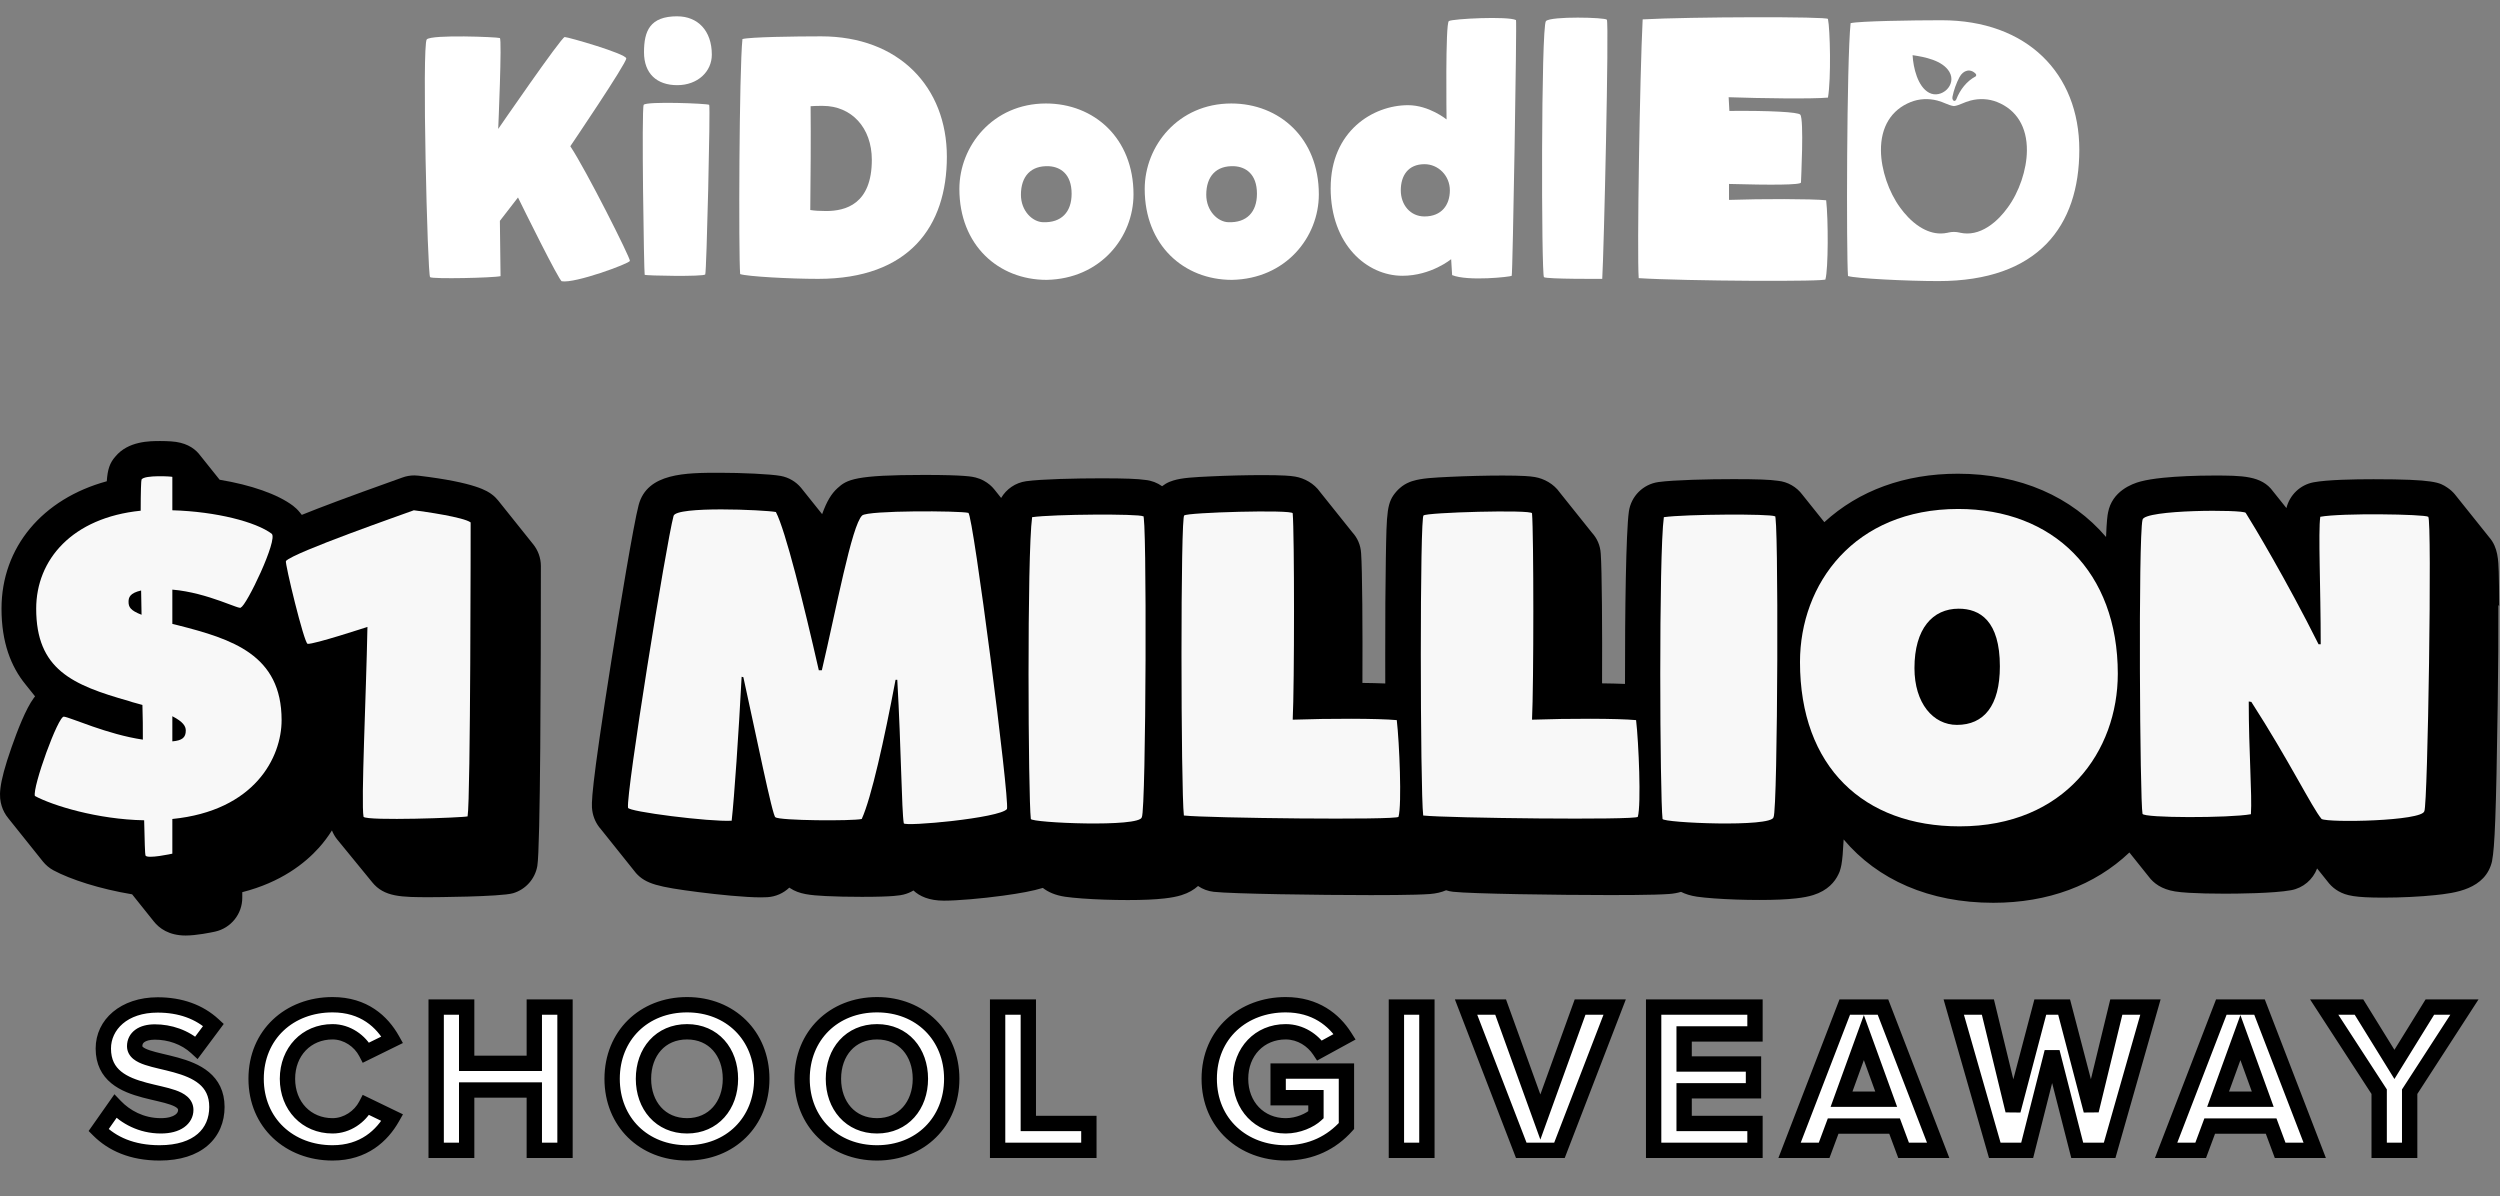
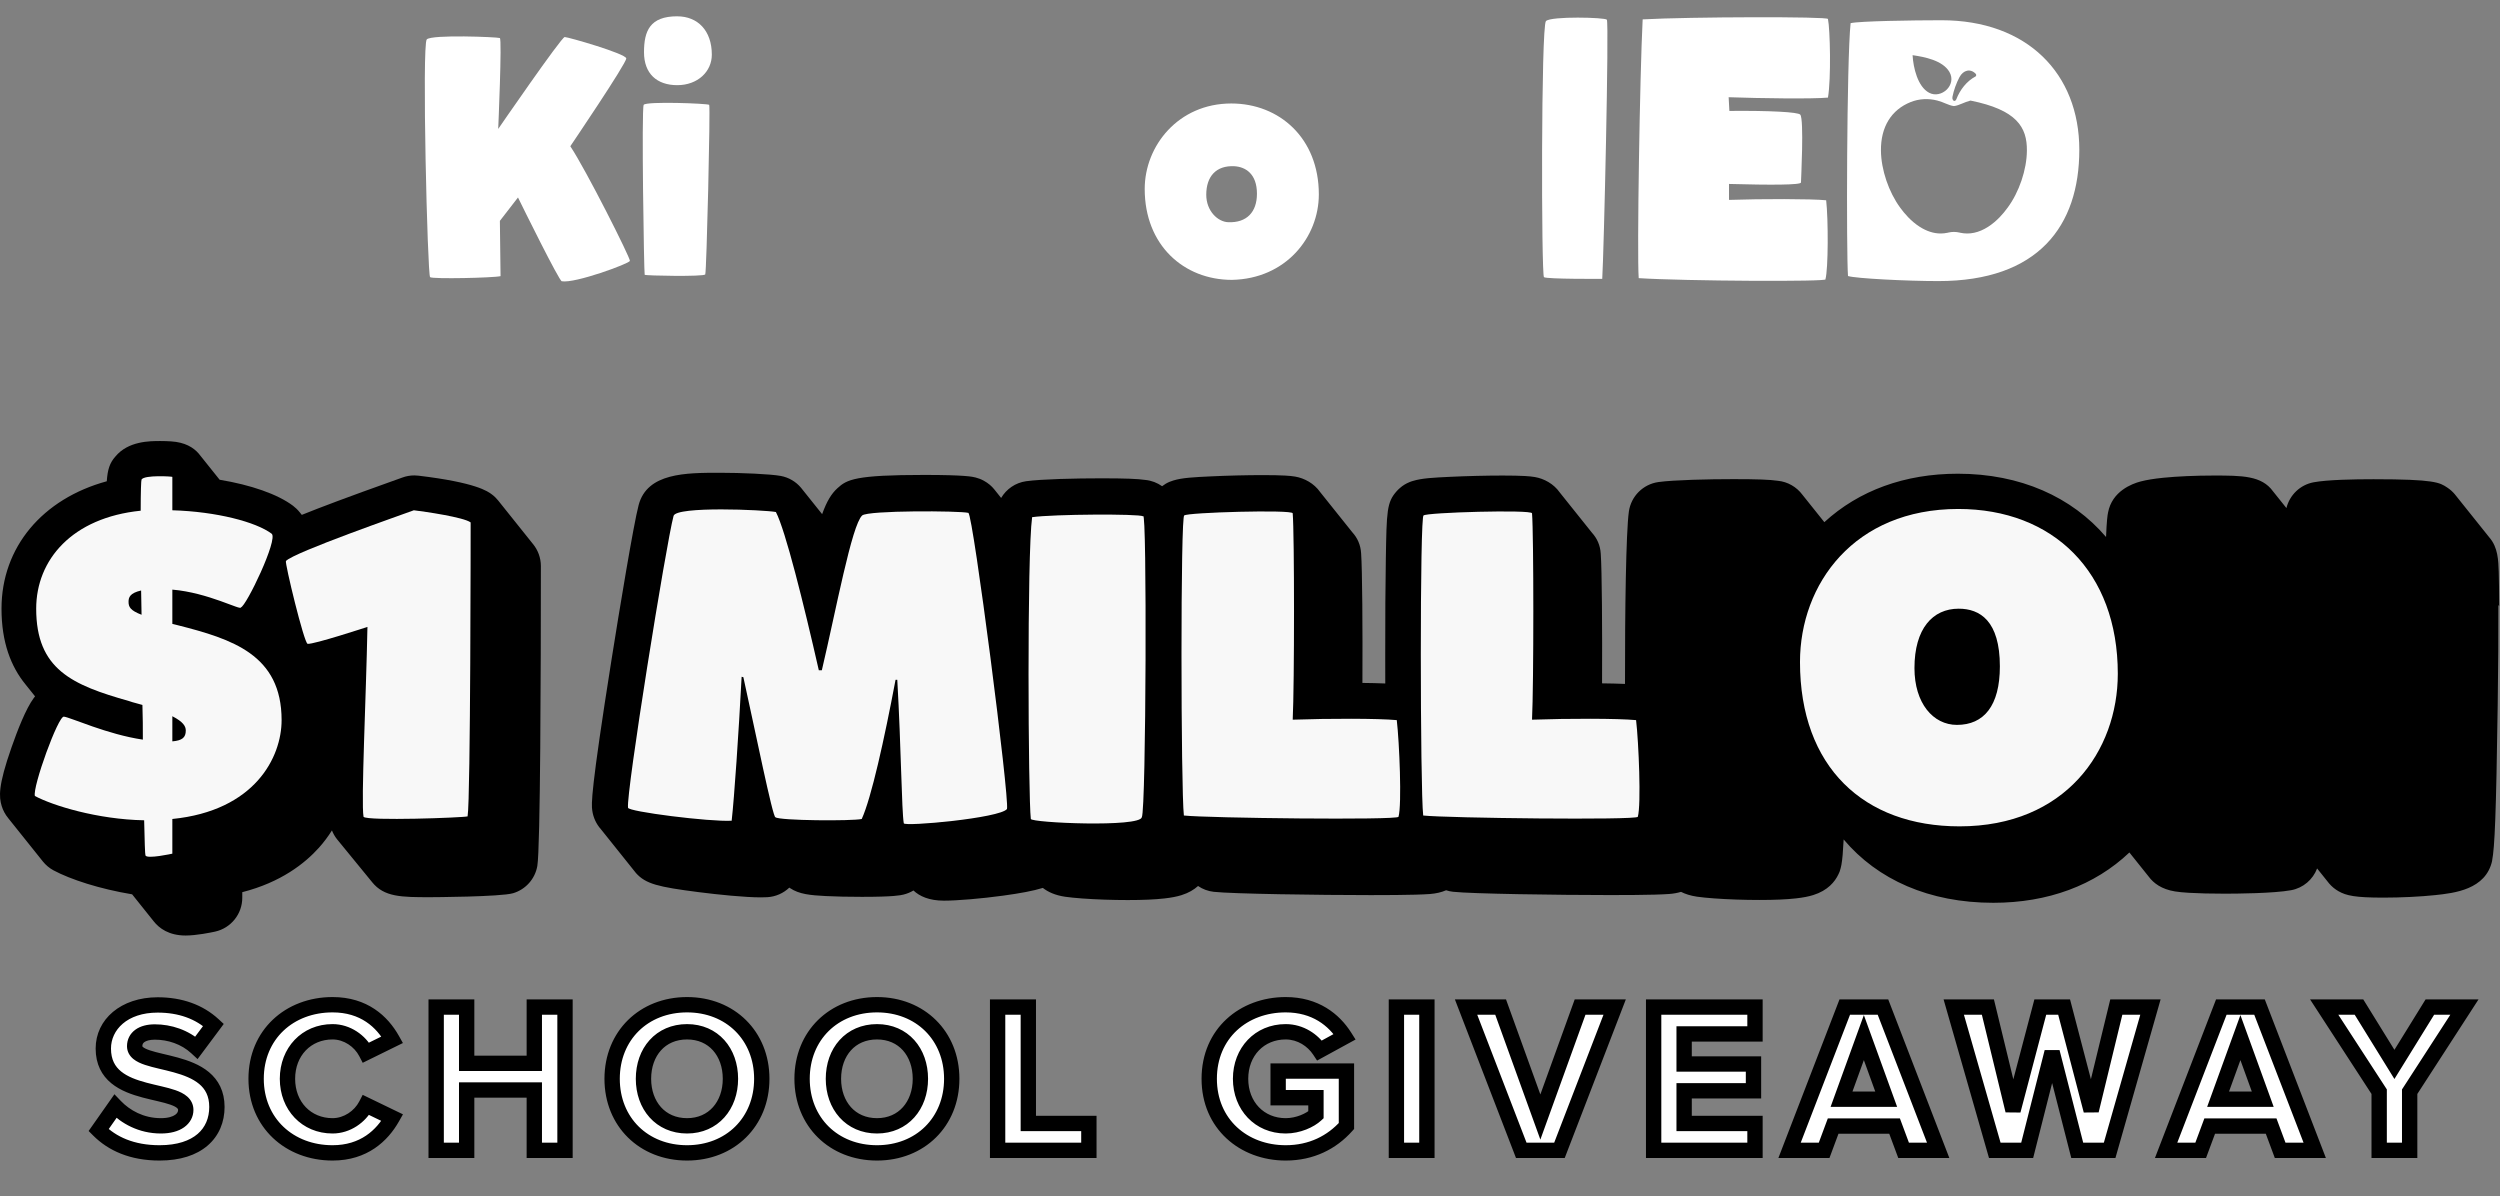
<svg xmlns="http://www.w3.org/2000/svg" width="326" height="156" viewBox="0 0 326 156" fill="none">
  <rect x="0" y="0" width="326" height="156" fill="#808080" stroke="none" />
  <path d="M65.181 4.96C65.48 5.092 64.966 16.815 64.966 16.815C64.966 16.815 73.207 4.829 73.638 4.829C74.069 4.829 81.621 6.995 81.664 7.616C81.708 8.236 74.368 19.071 74.368 19.071C76.386 22.08 82.223 33.667 82.139 34.021C82.055 34.374 74.97 36.984 73.255 36.676C72.912 36.631 68.148 26.988 67.546 25.75C67.159 26.236 65.184 28.8 65.184 28.8L65.272 36.01C64.371 36.232 56.428 36.409 56.085 36.142C55.742 35.875 55.005 5.799 55.651 5.137C56.297 4.475 64.878 4.829 65.181 4.96Z" fill="white" />
  <path d="M92.479 13.671C92.651 13.847 92.136 35.476 91.965 35.785C91.793 36.093 84.154 35.961 84.066 35.83C83.978 35.698 83.635 14.156 83.938 13.671C84.241 13.185 92.308 13.494 92.479 13.671ZM88.315 2.129C90.975 2.129 92.822 3.986 92.822 7.127C92.822 9.338 90.975 11.106 88.315 11.106C85.654 11.106 83.978 9.601 83.978 6.815C83.978 4.028 84.752 2.125 88.315 2.125V2.129Z" fill="white" />
-   <path d="M96.815 5.092C97.801 4.825 103.641 4.739 107.076 4.739C117.248 4.739 123.471 11.373 123.471 20.44C123.471 29.508 118.577 36.364 106.689 36.364C102.998 36.364 97.461 36.055 96.516 35.743C96.301 33.088 96.388 9.116 96.815 5.092ZM107.291 13.806C106.776 13.806 106.13 13.806 105.703 13.851C105.747 17.92 105.703 23.317 105.659 27.387C106.218 27.477 106.948 27.518 107.718 27.518C110.251 27.518 113.686 26.634 113.686 20.839C113.686 16.638 111.025 13.806 107.291 13.806Z" fill="white" />
-   <path d="M147.809 25.348C147.809 30.922 143.517 36.36 136.476 36.495C130.209 36.495 125.103 31.982 125.103 24.641C125.103 19.022 129.483 13.494 136.392 13.494C142.659 13.494 147.809 18.007 147.809 25.348ZM136.819 21.677C134.414 21.546 133.129 23.005 133.129 25.393C133.129 27.514 134.633 28.932 136.005 28.977C138.411 29.068 139.739 27.65 139.739 25.262C139.739 22.652 138.235 21.768 136.819 21.677Z" fill="white" />
  <path d="M171.976 25.348C171.976 30.922 167.684 36.36 160.643 36.495C154.376 36.495 149.27 31.982 149.27 24.641C149.27 19.022 153.65 13.494 160.559 13.494C166.826 13.494 171.976 18.007 171.976 25.348ZM160.986 21.677C158.581 21.546 157.296 23.005 157.296 25.393C157.296 27.514 158.8 28.932 160.172 28.977C162.577 29.068 163.906 27.65 163.906 25.262C163.906 22.652 162.402 21.768 160.986 21.677Z" fill="white" />
-   <path d="M173.52 24.509C173.52 17.123 179.013 13.716 183.609 13.716C186.357 13.716 188.631 15.574 188.631 15.574C188.631 15.574 188.459 3.058 188.93 2.749C189.401 2.441 196.657 2.087 197.687 2.618C197.814 2.663 197.256 35.833 197.128 35.965C197 36.097 191.42 36.717 189.357 35.875L189.23 33.795C189.23 33.795 186.613 35.961 182.875 35.961C178.239 35.961 173.516 31.892 173.516 24.506L173.52 24.509ZM185.755 28.225C187.989 28.225 189.062 26.721 189.062 24.818C189.062 22.915 187.558 21.41 185.755 21.41C183.609 21.41 182.663 22.915 182.663 24.818C182.663 26.721 183.908 28.225 185.755 28.225Z" fill="white" />
  <path d="M209.535 2.572C209.834 3.103 209.148 32.87 208.932 36.364C208.932 36.364 201.68 36.409 201.333 36.142C200.986 35.875 200.946 3.411 201.592 2.749C202.238 2.087 209.363 2.264 209.535 2.572Z" fill="white" />
-   <path d="M253.178 2.64C249.404 2.64 242.439 2.749 241.319 3.02C240.801 7.984 240.757 33.137 240.979 35.995C242.02 36.319 248.721 36.653 252.765 36.653C265.789 36.653 271.143 29.47 271.143 19.53C271.143 9.59 264.34 2.64 253.178 2.64ZM254.598 12.636C254.776 11.753 255.087 10.876 255.51 10.072C256.021 9.113 256.956 8.913 257.627 9.62L257.642 9.635C257.726 9.726 257.707 9.917 257.616 9.966C256.452 10.583 255.587 11.7 255.101 12.956C255.061 13.061 254.988 13.133 254.908 13.152C254.904 13.152 254.904 13.155 254.904 13.155C254.703 13.201 254.539 12.926 254.598 12.64V12.636ZM254.196 9.368C255.211 11.079 253.138 12.941 251.55 12.091C250.057 11.294 249.488 8.8 249.4 7.195C250.955 7.42 253.309 7.868 254.196 9.368ZM261.777 27.101C261.263 27.819 260.401 28.838 259.251 29.575C258.047 30.346 256.828 30.61 255.634 30.354C255.59 30.346 255.547 30.331 255.507 30.324C255.036 30.215 254.543 30.215 254.079 30.324C254.036 30.331 253.992 30.346 253.948 30.354C253.652 30.418 253.36 30.448 253.061 30.448C252.156 30.448 251.24 30.154 250.331 29.575C249.185 28.842 248.323 27.823 247.798 27.097C246.29 25.055 245.297 22.129 245.276 19.647C245.239 16.57 246.615 14.321 249.148 13.31C250.229 12.873 251.47 12.806 252.638 13.114C253.046 13.223 253.397 13.366 253.711 13.498C254.098 13.656 254.437 13.795 254.791 13.832C255.152 13.795 255.485 13.656 255.872 13.498C256.185 13.366 256.536 13.223 256.948 13.114C258.113 12.806 259.354 12.873 260.438 13.31C262.971 14.325 264.34 16.57 264.307 19.647C264.288 22.129 263.296 25.055 261.781 27.101H261.777Z" fill="white" />
+   <path d="M253.178 2.64C249.404 2.64 242.439 2.749 241.319 3.02C240.801 7.984 240.757 33.137 240.979 35.995C242.02 36.319 248.721 36.653 252.765 36.653C265.789 36.653 271.143 29.47 271.143 19.53C271.143 9.59 264.34 2.64 253.178 2.64ZM254.598 12.636C254.776 11.753 255.087 10.876 255.51 10.072C256.021 9.113 256.956 8.913 257.627 9.62L257.642 9.635C257.726 9.726 257.707 9.917 257.616 9.966C256.452 10.583 255.587 11.7 255.101 12.956C255.061 13.061 254.988 13.133 254.908 13.152C254.904 13.152 254.904 13.155 254.904 13.155C254.703 13.201 254.539 12.926 254.598 12.64V12.636ZM254.196 9.368C255.211 11.079 253.138 12.941 251.55 12.091C250.057 11.294 249.488 8.8 249.4 7.195C250.955 7.42 253.309 7.868 254.196 9.368ZM261.777 27.101C261.263 27.819 260.401 28.838 259.251 29.575C258.047 30.346 256.828 30.61 255.634 30.354C255.59 30.346 255.547 30.331 255.507 30.324C255.036 30.215 254.543 30.215 254.079 30.324C254.036 30.331 253.992 30.346 253.948 30.354C253.652 30.418 253.36 30.448 253.061 30.448C252.156 30.448 251.24 30.154 250.331 29.575C249.185 28.842 248.323 27.823 247.798 27.097C246.29 25.055 245.297 22.129 245.276 19.647C245.239 16.57 246.615 14.321 249.148 13.31C250.229 12.873 251.47 12.806 252.638 13.114C253.046 13.223 253.397 13.366 253.711 13.498C254.098 13.656 254.437 13.795 254.791 13.832C255.152 13.795 255.485 13.656 255.872 13.498C256.185 13.366 256.536 13.223 256.948 13.114C262.971 14.325 264.34 16.57 264.307 19.647C264.288 22.129 263.296 25.055 261.781 27.101H261.777Z" fill="white" />
  <path d="M238.038 36.416C238.647 36.755 219.693 36.657 213.688 36.27C213.455 33.175 213.831 9.827 214.203 2.527C220.255 2.189 238.508 2.14 238.366 2.478C238.647 3.783 238.79 10.26 238.366 12.727C236.3 12.918 229.592 12.825 225.416 12.678L225.511 14.464C230.767 14.415 234.472 14.611 234.753 14.949C235.267 15.529 234.848 23.505 234.848 23.795C234.848 24.133 230.811 24.133 225.463 23.987V26.067C229.686 25.92 236.209 25.92 238.132 26.115C238.414 28.582 238.414 35.059 238.038 36.413V36.416Z" fill="white" />
  <path d="M1.067 106.682C1.067 106.682 1.096 106.721 1.113 106.738C1.13 106.755 1.141 106.778 1.158 106.795C1.175 106.812 1.186 106.834 1.203 106.851C1.22 106.868 1.231 106.891 1.248 106.908C1.265 106.925 1.277 106.948 1.294 106.964C1.311 106.981 1.322 107.004 1.339 107.021C1.356 107.038 1.367 107.061 1.384 107.078C1.401 107.095 1.412 107.117 1.429 107.134C1.446 107.151 1.458 107.174 1.474 107.191C1.491 107.208 1.503 107.23 1.52 107.247C1.537 107.264 1.548 107.287 1.565 107.304C1.582 107.321 1.593 107.343 1.61 107.36C1.627 107.377 1.638 107.4 1.655 107.417C1.672 107.434 1.684 107.456 1.701 107.473C1.718 107.49 1.729 107.513 1.746 107.53C1.763 107.547 1.774 107.569 1.791 107.586C1.808 107.603 1.819 107.626 1.836 107.643C1.853 107.66 1.865 107.683 1.882 107.699C1.899 107.716 1.91 107.739 1.927 107.756C1.944 107.773 1.955 107.796 1.972 107.813C1.989 107.83 2 107.852 2.017 107.869C2.034 107.886 2.046 107.909 2.062 107.926C2.079 107.943 2.091 107.965 2.108 107.982C2.125 107.999 2.136 108.022 2.153 108.039C2.17 108.056 2.181 108.078 2.198 108.095C2.215 108.112 2.226 108.135 2.243 108.152C2.26 108.169 2.272 108.191 2.289 108.208C2.306 108.225 2.317 108.248 2.334 108.265C2.351 108.282 2.362 108.304 2.379 108.321C2.396 108.338 2.407 108.361 2.424 108.378C2.441 108.395 2.453 108.417 2.47 108.434C2.487 108.451 2.498 108.474 2.515 108.491C2.532 108.508 2.543 108.531 2.56 108.548C2.577 108.565 2.588 108.587 2.605 108.604C2.622 108.621 2.634 108.644 2.65 108.661C2.667 108.678 2.679 108.7 2.696 108.717C2.713 108.734 2.724 108.757 2.741 108.774C2.758 108.791 2.769 108.813 2.786 108.83C2.803 108.847 2.814 108.87 2.831 108.887C2.848 108.904 2.86 108.926 2.877 108.943C2.894 108.96 2.905 108.983 2.922 109C2.939 109.017 2.95 109.039 2.967 109.056C2.984 109.073 2.995 109.096 3.012 109.113C3.029 109.13 3.041 109.153 3.058 109.169C3.075 109.186 3.086 109.209 3.103 109.226C3.12 109.243 3.131 109.266 3.148 109.283C3.165 109.299 3.176 109.322 3.193 109.339C3.21 109.356 3.222 109.379 3.238 109.396C3.255 109.413 3.267 109.435 3.284 109.452C3.301 109.469 3.312 109.492 3.329 109.509C3.346 109.526 3.357 109.548 3.374 109.565C3.391 109.582 3.402 109.605 3.419 109.622C3.436 109.639 3.448 109.661 3.465 109.678C3.482 109.695 3.493 109.718 3.51 109.735C3.527 109.752 3.538 109.774 3.555 109.791C3.572 109.808 3.583 109.831 3.6 109.848C3.617 109.865 3.629 109.887 3.646 109.904C3.663 109.921 3.674 109.944 3.691 109.961C3.708 109.978 3.719 110.001 3.736 110.018C3.753 110.035 3.764 110.057 3.781 110.074C3.798 110.091 3.81 110.114 3.826 110.131C3.843 110.148 3.855 110.17 3.872 110.187C3.889 110.204 3.9 110.227 3.917 110.244C3.934 110.261 3.945 110.283 3.962 110.3C3.979 110.317 3.99 110.34 4.007 110.357C4.024 110.374 4.036 110.396 4.053 110.413C4.07 110.43 4.081 110.453 4.098 110.47C4.115 110.487 4.126 110.509 4.143 110.526C4.16 110.543 4.171 110.566 4.188 110.583C4.205 110.6 4.217 110.622 4.234 110.639C4.251 110.656 4.262 110.679 4.279 110.696C4.296 110.713 4.307 110.736 4.324 110.753C4.341 110.769 4.352 110.792 4.369 110.809C4.386 110.826 4.398 110.849 4.414 110.866C4.431 110.883 4.443 110.905 4.46 110.922C4.477 110.939 4.488 110.962 4.505 110.979C4.522 110.996 4.533 111.018 4.55 111.035C4.567 111.052 4.578 111.075 4.595 111.092C4.612 111.109 4.624 111.131 4.641 111.148C4.658 111.165 4.669 111.188 4.686 111.205C4.703 111.222 4.714 111.244 4.731 111.261C4.748 111.278 4.759 111.301 4.776 111.318C4.793 111.335 4.805 111.357 4.822 111.374C4.839 111.391 4.85 111.414 4.867 111.431C4.884 111.448 4.895 111.471 4.912 111.488C4.929 111.504 4.94 111.527 4.957 111.544C4.974 111.561 4.986 111.584 5.002 111.601C5.019 111.618 5.031 111.64 5.048 111.657C5.065 111.674 5.076 111.697 5.093 111.714C5.11 111.731 5.121 111.753 5.138 111.77C5.155 111.787 5.166 111.81 5.183 111.827C5.2 111.844 5.212 111.866 5.229 111.883C5.246 111.9 5.257 111.923 5.274 111.94C5.291 111.957 5.302 111.979 5.319 111.996C5.336 112.013 5.347 112.036 5.364 112.053C5.381 112.07 5.393 112.092 5.41 112.109C5.427 112.126 5.438 112.149 5.455 112.166C5.472 112.183 5.483 112.206 5.5 112.223C5.517 112.239 5.528 112.262 5.545 112.279C5.562 112.296 5.574 112.319 5.59 112.336C5.969 112.805 6.439 113.206 6.981 113.495C9.209 114.688 13.008 115.92 17.232 116.621C17.232 116.621 17.243 116.633 17.243 116.638C17.26 116.655 17.271 116.678 17.288 116.695C17.305 116.712 17.317 116.734 17.334 116.751C17.351 116.768 17.362 116.791 17.379 116.808C17.396 116.825 17.407 116.847 17.424 116.864C17.441 116.881 17.452 116.904 17.469 116.921C17.486 116.938 17.497 116.96 17.514 116.977C17.531 116.994 17.543 117.017 17.56 117.034C17.577 117.051 17.588 117.074 17.605 117.09C17.622 117.107 17.633 117.13 17.65 117.147C17.667 117.164 17.678 117.187 17.695 117.204C17.712 117.221 17.724 117.243 17.741 117.26C17.758 117.277 17.769 117.3 17.786 117.317C17.803 117.334 17.814 117.356 17.831 117.373C17.848 117.39 17.859 117.413 17.876 117.43C17.893 117.447 17.904 117.469 17.922 117.486C17.939 117.503 17.95 117.526 17.967 117.543C17.984 117.56 17.995 117.582 18.012 117.599C18.029 117.616 18.04 117.639 18.057 117.656C18.074 117.673 18.085 117.695 18.102 117.712C18.119 117.729 18.131 117.752 18.148 117.769C18.165 117.786 18.176 117.809 18.193 117.825C18.21 117.842 18.221 117.865 18.238 117.882C18.255 117.899 18.266 117.922 18.283 117.939C18.3 117.956 18.312 117.978 18.329 117.995C18.346 118.012 18.357 118.035 18.374 118.052C18.391 118.069 18.402 118.091 18.419 118.108C18.436 118.125 18.447 118.148 18.464 118.165C18.481 118.182 18.492 118.204 18.509 118.221C18.526 118.238 18.538 118.261 18.555 118.278C18.572 118.295 18.583 118.317 18.6 118.334C18.617 118.351 18.628 118.374 18.645 118.391C18.662 118.408 18.674 118.43 18.69 118.447C18.707 118.464 18.719 118.487 18.736 118.504C18.753 118.521 18.764 118.544 18.781 118.56C18.798 118.577 18.809 118.6 18.826 118.617C18.843 118.634 18.854 118.657 18.871 118.674C18.888 118.691 18.9 118.713 18.917 118.73C18.933 118.747 18.945 118.77 18.962 118.787C18.979 118.804 18.99 118.826 19.007 118.843C19.024 118.86 19.035 118.883 19.052 118.9C19.069 118.917 19.081 118.939 19.098 118.956C19.114 118.973 19.126 118.996 19.143 119.013C19.16 119.03 19.171 119.052 19.188 119.069C19.205 119.086 19.216 119.109 19.233 119.126C19.25 119.143 19.262 119.165 19.278 119.182C19.295 119.199 19.307 119.222 19.324 119.239C19.341 119.256 19.352 119.279 19.369 119.295C19.386 119.312 19.397 119.335 19.414 119.352C19.431 119.369 19.442 119.392 19.459 119.409C19.476 119.426 19.488 119.448 19.505 119.465C19.521 119.482 19.533 119.505 19.55 119.522C19.567 119.539 19.578 119.561 19.595 119.578C19.612 119.595 19.623 119.618 19.64 119.635C19.657 119.652 19.669 119.674 19.686 119.691C19.703 119.708 19.714 119.731 19.731 119.748C19.748 119.765 19.759 119.787 19.776 119.804C19.793 119.821 19.804 119.844 19.821 119.861C19.838 119.878 19.849 119.9 19.866 119.917C19.883 119.934 19.895 119.957 19.912 119.974C19.929 119.991 19.94 120.014 19.957 120.03C19.974 120.047 19.985 120.07 20.002 120.087C20.019 120.104 20.03 120.127 20.047 120.144C20.76 121.048 22.02 121.992 24.209 121.992C25.611 121.992 27.493 121.602 28.042 121.484C30.117 121.026 31.593 119.188 31.593 117.068V116.339C36.63 115.055 39.757 112.584 41.594 110.538C42.222 109.837 42.787 109.079 43.285 108.287C43.449 108.7 43.669 109.085 43.946 109.435C43.957 109.446 43.963 109.458 43.974 109.469C43.98 109.475 43.986 109.486 43.991 109.492C44.003 109.503 44.008 109.514 44.02 109.526C44.025 109.531 44.031 109.543 44.037 109.548C44.048 109.56 44.053 109.571 44.065 109.577C44.071 109.582 44.076 109.593 44.082 109.599C44.093 109.61 44.099 109.622 44.11 109.633C44.116 109.639 44.121 109.65 44.127 109.656C44.138 109.667 44.144 109.678 44.155 109.69C44.161 109.695 44.167 109.707 44.172 109.712C44.184 109.724 44.189 109.735 44.2 109.746C44.206 109.752 44.212 109.763 44.218 109.769C44.229 109.78 44.234 109.791 44.246 109.797C44.251 109.803 44.257 109.814 44.263 109.82C44.274 109.831 44.28 109.842 44.291 109.854C44.297 109.859 44.302 109.871 44.308 109.876C44.319 109.888 44.325 109.899 44.336 109.91C44.342 109.916 44.347 109.927 44.353 109.933C44.364 109.944 44.37 109.955 44.381 109.967C44.387 109.972 44.393 109.984 44.398 109.989C44.41 110.001 44.415 110.012 44.427 110.023C44.432 110.029 44.438 110.04 44.444 110.046C44.455 110.057 44.461 110.068 44.472 110.074C44.478 110.08 44.483 110.091 44.489 110.097C44.5 110.108 44.506 110.119 44.517 110.131C44.523 110.136 44.528 110.148 44.534 110.153C44.545 110.165 44.551 110.176 44.562 110.187C44.568 110.193 44.574 110.204 44.579 110.21C44.591 110.221 44.596 110.232 44.608 110.244C44.613 110.249 44.619 110.261 44.625 110.266C44.636 110.278 44.642 110.289 44.653 110.295C44.658 110.3 44.664 110.312 44.67 110.317C44.681 110.328 44.687 110.34 44.698 110.351C44.704 110.357 44.709 110.368 44.715 110.374C44.726 110.385 44.732 110.396 44.743 110.408C44.749 110.413 44.755 110.425 44.76 110.43C44.772 110.442 44.777 110.453 44.788 110.464C44.794 110.47 44.8 110.481 44.806 110.487C44.817 110.498 44.822 110.509 44.834 110.521C44.839 110.526 44.845 110.538 44.851 110.543C44.862 110.555 44.868 110.566 44.879 110.572C44.885 110.577 44.89 110.589 44.896 110.594C44.907 110.606 44.913 110.617 44.924 110.628C44.93 110.634 44.935 110.645 44.941 110.651C44.953 110.662 44.958 110.673 44.969 110.685C44.975 110.69 44.981 110.702 44.986 110.707C44.998 110.719 45.003 110.73 45.015 110.741C45.02 110.747 45.026 110.758 45.032 110.764C45.043 110.775 45.049 110.786 45.06 110.798C45.066 110.803 45.071 110.815 45.077 110.82C45.088 110.832 45.094 110.843 45.105 110.849C45.111 110.854 45.116 110.866 45.122 110.871C45.133 110.883 45.139 110.894 45.15 110.905C45.156 110.911 45.162 110.922 45.167 110.928C45.179 110.939 45.184 110.95 45.196 110.962C45.201 110.967 45.207 110.979 45.213 110.984C45.224 110.996 45.23 111.007 45.241 111.018C45.246 111.024 45.252 111.035 45.258 111.041C45.269 111.052 45.275 111.063 45.286 111.069C45.292 111.075 45.297 111.086 45.303 111.092C45.314 111.103 45.32 111.114 45.331 111.126C45.337 111.131 45.343 111.143 45.348 111.148C45.36 111.16 45.365 111.171 45.377 111.182C45.382 111.188 45.388 111.199 45.394 111.205C45.405 111.216 45.41 111.227 45.422 111.239C45.427 111.244 45.433 111.256 45.439 111.261C45.45 111.273 45.456 111.284 45.467 111.295C45.473 111.301 45.478 111.312 45.484 111.318C45.495 111.329 45.501 111.341 45.512 111.346C45.518 111.352 45.523 111.363 45.529 111.369C45.541 111.38 45.546 111.391 45.557 111.403C45.563 111.408 45.569 111.42 45.574 111.425C45.586 111.437 45.591 111.448 45.603 111.459C45.608 111.465 45.614 111.476 45.62 111.482C45.631 111.493 45.637 111.504 45.648 111.516C45.654 111.521 45.659 111.533 45.665 111.538C45.676 111.55 45.682 111.561 45.693 111.567C45.699 111.572 45.704 111.584 45.71 111.589C45.721 111.601 45.727 111.612 45.738 111.623C45.744 111.629 45.75 111.64 45.755 111.646C45.767 111.657 45.772 111.668 45.784 111.68C45.789 111.685 45.795 111.697 45.801 111.702C45.812 111.714 45.818 111.725 45.829 111.736C45.834 111.742 45.84 111.753 45.846 111.759C45.857 111.77 45.863 111.782 45.874 111.793C45.88 111.798 45.885 111.81 45.891 111.815C45.902 111.827 45.908 111.838 45.919 111.844C45.925 111.849 45.931 111.861 45.936 111.866C45.948 111.878 45.953 111.889 45.965 111.9C45.97 111.906 45.976 111.917 45.981 111.923C45.993 111.934 45.998 111.945 46.01 111.957C46.015 111.962 46.021 111.974 46.027 111.979C46.038 111.991 46.044 112.002 46.055 112.013C46.061 112.019 46.066 112.03 46.072 112.036C46.083 112.047 46.089 112.059 46.1 112.064C46.106 112.07 46.111 112.081 46.117 112.087C46.129 112.098 46.134 112.109 46.145 112.121C46.151 112.126 46.157 112.138 46.162 112.143C46.174 112.155 46.179 112.166 46.191 112.177C46.196 112.183 46.202 112.194 46.208 112.2C46.219 112.211 46.225 112.223 46.236 112.234C46.242 112.239 46.247 112.251 46.253 112.256C46.264 112.268 46.27 112.279 46.281 112.29C46.287 112.296 46.292 112.307 46.298 112.313C46.309 112.324 46.315 112.336 46.326 112.341C46.332 112.347 46.338 112.358 46.343 112.364C46.355 112.375 46.36 112.386 46.372 112.398C46.377 112.403 46.383 112.415 46.389 112.42C46.4 112.432 46.406 112.443 46.417 112.454C46.422 112.46 46.428 112.471 46.434 112.477C46.445 112.488 46.451 112.5 46.462 112.511C46.468 112.517 46.473 112.528 46.479 112.533C46.49 112.545 46.496 112.556 46.507 112.567C46.513 112.573 46.519 112.584 46.524 112.59C46.535 112.601 46.541 112.613 46.553 112.618C46.558 112.624 46.564 112.635 46.569 112.641C46.581 112.652 46.586 112.664 46.598 112.675C46.603 112.68 46.609 112.692 46.615 112.697C46.626 112.709 46.632 112.72 46.643 112.731C46.649 112.737 46.654 112.748 46.66 112.754C46.671 112.765 46.677 112.777 46.688 112.788C46.694 112.794 46.7 112.805 46.705 112.811C46.717 112.822 46.722 112.833 46.733 112.839C46.739 112.844 46.745 112.856 46.75 112.861C46.762 112.873 46.767 112.884 46.779 112.895C46.784 112.901 46.79 112.912 46.796 112.918C46.807 112.929 46.813 112.941 46.824 112.952C46.83 112.958 46.835 112.969 46.841 112.974C46.852 112.986 46.858 112.997 46.869 113.008C46.875 113.014 46.88 113.025 46.886 113.031C46.897 113.042 46.903 113.054 46.914 113.065C46.92 113.071 46.926 113.082 46.931 113.088C46.943 113.099 46.948 113.11 46.96 113.116C46.965 113.121 46.971 113.133 46.977 113.138C46.988 113.15 46.993 113.161 47.005 113.172C47.011 113.178 47.016 113.189 47.022 113.195C47.033 113.206 47.039 113.218 47.05 113.229C47.056 113.235 47.061 113.246 47.067 113.252C47.078 113.263 47.084 113.274 47.095 113.285C47.101 113.291 47.107 113.302 47.112 113.308C47.124 113.319 47.129 113.331 47.141 113.336C47.146 113.342 47.152 113.353 47.157 113.359C47.169 113.37 47.174 113.382 47.186 113.393C47.191 113.399 47.197 113.41 47.203 113.415C47.214 113.427 47.22 113.438 47.231 113.449C47.237 113.455 47.242 113.466 47.248 113.472C47.259 113.483 47.265 113.495 47.276 113.506C47.282 113.512 47.288 113.523 47.293 113.529C47.304 113.54 47.31 113.551 47.321 113.562C47.327 113.568 47.333 113.579 47.338 113.585C47.35 113.596 47.355 113.608 47.367 113.613C47.372 113.619 47.378 113.63 47.384 113.636C47.395 113.647 47.401 113.659 47.412 113.67C47.417 113.676 47.423 113.687 47.429 113.693C47.44 113.704 47.446 113.715 47.457 113.726C47.463 113.732 47.468 113.743 47.474 113.749C47.485 113.76 47.491 113.772 47.502 113.783C47.508 113.789 47.514 113.8 47.519 113.806C47.531 113.817 47.536 113.828 47.548 113.834C47.553 113.84 47.559 113.851 47.565 113.856C47.576 113.868 47.581 113.879 47.593 113.89C47.599 113.896 47.604 113.907 47.61 113.913C47.621 113.924 47.627 113.936 47.638 113.947C47.644 113.953 47.649 113.964 47.655 113.97C47.666 113.981 47.672 113.992 47.683 114.003C47.689 114.009 47.695 114.02 47.7 114.026C47.712 114.037 47.717 114.049 47.728 114.06C47.734 114.066 47.74 114.077 47.745 114.083C47.757 114.094 47.762 114.105 47.774 114.111C47.779 114.117 47.785 114.128 47.791 114.134C47.802 114.145 47.808 114.156 47.819 114.167C47.825 114.173 47.83 114.184 47.836 114.19C47.847 114.201 47.853 114.213 47.864 114.224C47.87 114.23 47.876 114.241 47.881 114.247C47.892 114.258 47.898 114.269 47.909 114.281C47.915 114.286 47.921 114.297 47.926 114.303C47.938 114.314 47.943 114.326 47.955 114.331C47.96 114.337 47.966 114.348 47.972 114.354C47.983 114.365 47.989 114.377 48 114.388C48.005 114.394 48.011 114.405 48.017 114.411C48.028 114.422 48.034 114.433 48.045 114.444C48.051 114.45 48.056 114.461 48.062 114.467C48.073 114.478 48.079 114.49 48.09 114.501C48.096 114.507 48.102 114.518 48.107 114.524C48.119 114.535 48.124 114.546 48.136 114.558C48.141 114.563 48.147 114.575 48.153 114.58C48.164 114.591 48.169 114.603 48.181 114.608C48.187 114.614 48.192 114.625 48.198 114.631C48.209 114.642 48.215 114.654 48.226 114.665C48.232 114.671 48.237 114.682 48.243 114.688C48.254 114.699 48.26 114.71 48.271 114.722C48.277 114.727 48.283 114.738 48.288 114.744C48.3 114.755 48.305 114.767 48.316 114.778C48.322 114.784 48.328 114.795 48.334 114.801C48.345 114.812 48.35 114.823 48.362 114.835C48.367 114.84 48.373 114.852 48.379 114.857C48.39 114.869 48.396 114.88 48.407 114.885C48.413 114.891 48.418 114.902 48.424 114.908C48.435 114.919 48.441 114.931 48.452 114.942C48.458 114.948 48.464 114.959 48.469 114.965C48.48 114.976 48.486 114.987 48.497 114.999C48.503 115.004 48.509 115.016 48.514 115.021C50.092 116.994 52.365 116.994 56.13 116.994C56.221 116.994 65.301 116.955 66.912 116.474C68.552 115.982 69.773 114.608 70.067 112.924C70.468 110.617 70.53 87.43 70.53 73.81C70.53 72.736 70.146 71.707 69.468 70.899C69.451 70.882 69.439 70.859 69.422 70.842C69.405 70.825 69.394 70.802 69.377 70.786C69.36 70.769 69.349 70.746 69.332 70.729C69.315 70.712 69.303 70.689 69.287 70.672C69.27 70.656 69.258 70.633 69.241 70.616C69.224 70.599 69.213 70.576 69.196 70.559C69.179 70.543 69.168 70.52 69.151 70.503C69.134 70.486 69.123 70.463 69.106 70.446C69.089 70.429 69.077 70.407 69.06 70.39C69.043 70.373 69.032 70.35 69.015 70.333C68.998 70.316 68.987 70.294 68.97 70.277C68.953 70.26 68.942 70.237 68.925 70.22C68.908 70.203 68.897 70.181 68.879 70.164C68.862 70.147 68.851 70.124 68.834 70.107C68.817 70.09 68.806 70.067 68.789 70.051C68.772 70.034 68.761 70.011 68.744 69.994C68.727 69.977 68.716 69.954 68.699 69.938C68.682 69.921 68.67 69.898 68.653 69.881C68.636 69.864 68.625 69.841 68.608 69.824C68.591 69.808 68.58 69.785 68.563 69.768C68.546 69.751 68.535 69.728 68.518 69.711C68.501 69.694 68.489 69.672 68.472 69.655C68.456 69.638 68.444 69.615 68.427 69.598C68.41 69.581 68.399 69.559 68.382 69.542C68.365 69.525 68.354 69.502 68.337 69.485C68.32 69.468 68.308 69.446 68.291 69.429C68.275 69.412 68.263 69.389 68.246 69.372C68.229 69.355 68.218 69.332 68.201 69.316C68.184 69.299 68.173 69.276 68.156 69.259C68.139 69.242 68.127 69.219 68.111 69.203C68.094 69.186 68.082 69.163 68.065 69.146C68.048 69.129 68.037 69.106 68.02 69.089C68.003 69.073 67.992 69.05 67.975 69.033C67.958 69.016 67.947 68.993 67.93 68.976C67.913 68.959 67.901 68.937 67.884 68.92C67.868 68.903 67.856 68.88 67.839 68.863C67.822 68.846 67.811 68.824 67.794 68.807C67.777 68.79 67.766 68.767 67.749 68.75C67.732 68.733 67.721 68.711 67.704 68.694C67.686 68.677 67.675 68.654 67.658 68.637C67.641 68.62 67.63 68.597 67.613 68.581C67.596 68.564 67.585 68.541 67.568 68.524C67.551 68.507 67.54 68.484 67.523 68.468C67.506 68.451 67.494 68.428 67.477 68.411C67.46 68.394 67.449 68.371 67.432 68.354C67.415 68.338 67.404 68.315 67.387 68.298C67.37 68.281 67.359 68.258 67.342 68.241C67.325 68.224 67.313 68.202 67.296 68.185C67.279 68.168 67.268 68.145 67.251 68.128C67.234 68.111 67.223 68.089 67.206 68.072C67.189 68.055 67.178 68.032 67.161 68.015C67.144 67.998 67.132 67.976 67.115 67.959C67.099 67.942 67.087 67.919 67.07 67.902C67.053 67.885 67.042 67.862 67.025 67.846C67.008 67.829 66.997 67.806 66.98 67.789C66.963 67.772 66.951 67.749 66.935 67.733C66.918 67.716 66.906 67.693 66.889 67.676C66.872 67.659 66.861 67.636 66.844 67.619C66.827 67.603 66.816 67.58 66.799 67.563C66.782 67.546 66.771 67.523 66.754 67.506C66.737 67.489 66.725 67.467 66.708 67.45C66.692 67.433 66.68 67.41 66.663 67.393C66.646 67.376 66.635 67.354 66.618 67.337C66.601 67.32 66.59 67.297 66.573 67.28C66.556 67.263 66.544 67.241 66.528 67.224C66.51 67.207 66.499 67.184 66.482 67.167C66.465 67.15 66.454 67.127 66.437 67.111C66.42 67.094 66.409 67.071 66.392 67.054C66.375 67.037 66.364 67.014 66.347 66.998C66.33 66.981 66.318 66.958 66.301 66.941C66.284 66.924 66.273 66.901 66.256 66.884C66.239 66.868 66.228 66.845 66.211 66.828C66.194 66.811 66.183 66.788 66.166 66.771C66.149 66.754 66.137 66.732 66.12 66.715C66.103 66.698 66.092 66.675 66.075 66.658C66.058 66.641 66.047 66.619 66.03 66.602C66.013 66.585 66.002 66.562 65.985 66.545C65.968 66.528 65.957 66.506 65.939 66.489C65.922 66.472 65.911 66.449 65.894 66.432C65.877 66.415 65.866 66.392 65.849 66.376C65.832 66.359 65.821 66.336 65.804 66.319C65.787 66.302 65.775 66.279 65.759 66.263C65.742 66.246 65.73 66.223 65.713 66.206C65.696 66.189 65.685 66.166 65.668 66.149C65.651 66.132 65.64 66.11 65.623 66.093C65.606 66.076 65.595 66.053 65.578 66.036C65.561 66.019 65.549 65.997 65.532 65.98C65.516 65.963 65.504 65.94 65.487 65.923C65.47 65.906 65.459 65.884 65.442 65.867C65.425 65.85 65.414 65.827 65.397 65.81C65.38 65.793 65.368 65.771 65.352 65.754C65.335 65.737 65.323 65.714 65.306 65.697C65.289 65.68 65.278 65.658 65.261 65.641C65.244 65.624 65.233 65.601 65.216 65.584C65.199 65.567 65.188 65.544 65.171 65.528C65.154 65.511 65.142 65.488 65.125 65.471C65.108 65.454 65.097 65.431 65.08 65.414C65.063 65.397 65.052 65.375 65.035 65.358C65.018 65.341 65.007 65.318 64.99 65.301C64.973 65.284 64.961 65.262 64.944 65.245C64.713 64.962 64.453 64.702 64.153 64.482C63.587 64.058 62.084 62.927 54.57 62.028C54.389 62.005 54.208 61.994 54.027 61.994C53.484 61.994 52.947 62.09 52.438 62.282C52.246 62.356 51.765 62.525 51.098 62.763C45.461 64.776 41.798 66.149 39.355 67.139C39.344 67.127 39.333 67.111 39.321 67.099C39.304 67.082 39.293 67.06 39.276 67.043C39.259 67.026 39.248 67.003 39.231 66.986C39.214 66.969 39.203 66.947 39.186 66.93C39.169 66.913 39.157 66.89 39.14 66.873C39.123 66.856 39.112 66.834 39.095 66.817C38.818 66.466 38.507 66.178 38.202 65.946C36.189 64.436 32.706 63.232 28.641 62.559C28.636 62.548 28.624 62.542 28.619 62.531C28.602 62.514 28.59 62.491 28.573 62.474C28.556 62.458 28.545 62.435 28.528 62.418C28.511 62.401 28.5 62.378 28.483 62.361C28.466 62.344 28.455 62.322 28.438 62.305C28.421 62.288 28.409 62.265 28.392 62.248C28.375 62.231 28.364 62.209 28.347 62.192C28.33 62.175 28.319 62.152 28.302 62.135C28.285 62.118 28.274 62.096 28.257 62.079C28.24 62.062 28.228 62.039 28.212 62.022C28.195 62.005 28.183 61.983 28.166 61.966C28.149 61.949 28.138 61.926 28.121 61.909C28.104 61.892 28.093 61.87 28.076 61.852C28.059 61.836 28.047 61.813 28.031 61.796C28.014 61.779 28.002 61.756 27.985 61.739C27.968 61.722 27.957 61.7 27.94 61.683C27.923 61.666 27.912 61.643 27.895 61.626C27.878 61.609 27.867 61.587 27.85 61.57C27.833 61.553 27.821 61.53 27.804 61.513C27.787 61.496 27.776 61.474 27.759 61.457C27.742 61.44 27.731 61.417 27.714 61.4C27.697 61.383 27.686 61.361 27.669 61.344C27.652 61.327 27.64 61.304 27.623 61.287C27.607 61.27 27.595 61.248 27.578 61.231C27.561 61.214 27.55 61.191 27.533 61.174C27.516 61.157 27.505 61.135 27.488 61.117C27.471 61.101 27.459 61.078 27.443 61.061C27.426 61.044 27.414 61.021 27.397 61.004C27.38 60.987 27.369 60.965 27.352 60.948C27.335 60.931 27.324 60.908 27.307 60.891C27.29 60.874 27.279 60.852 27.262 60.835C27.245 60.818 27.233 60.795 27.216 60.778C27.199 60.761 27.188 60.739 27.171 60.722C27.154 60.705 27.143 60.682 27.126 60.665C27.109 60.648 27.098 60.626 27.081 60.609C27.064 60.592 27.052 60.569 27.035 60.552C27.018 60.535 27.007 60.513 26.99 60.496C26.973 60.479 26.962 60.456 26.945 60.439C26.928 60.422 26.917 60.4 26.9 60.383C26.883 60.366 26.872 60.343 26.855 60.326C26.838 60.309 26.826 60.286 26.809 60.269C26.792 60.252 26.781 60.23 26.764 60.213C26.747 60.196 26.736 60.173 26.719 60.156C26.702 60.139 26.691 60.117 26.674 60.1C26.657 60.083 26.645 60.06 26.628 60.043C26.611 60.026 26.6 60.004 26.583 59.987C26.566 59.97 26.555 59.947 26.538 59.93C26.521 59.913 26.51 59.891 26.493 59.874C26.476 59.857 26.464 59.834 26.448 59.817C26.43 59.8 26.419 59.778 26.402 59.761C26.385 59.744 26.374 59.721 26.357 59.704C26.34 59.687 26.329 59.664 26.312 59.648C26.295 59.631 26.284 59.608 26.267 59.591C26.25 59.574 26.238 59.551 26.221 59.534C26.204 59.517 26.193 59.495 26.176 59.478C26.159 59.461 26.148 59.438 26.131 59.421C26.114 59.404 26.103 59.382 26.086 59.365C26.069 59.348 26.057 59.325 26.04 59.308C26.023 59.291 26.012 59.269 25.995 59.252C25.978 59.235 25.967 59.212 25.95 59.195C25.933 59.178 25.922 59.156 25.905 59.139C25.215 58.342 24.107 57.669 22.314 57.556C21.879 57.527 21.376 57.51 20.907 57.51C19.516 57.51 16.723 57.51 15.049 59.529C14.309 60.366 14.032 61.202 13.924 62.757C5.557 65.041 0.197 71.334 0.197 79.374C0.197 83.778 1.435 86.922 3.306 89.223C3.323 89.24 3.335 89.262 3.352 89.279C3.369 89.296 3.38 89.319 3.397 89.336C3.414 89.353 3.425 89.375 3.442 89.392C3.459 89.409 3.47 89.432 3.487 89.449C3.504 89.466 3.516 89.489 3.532 89.505C3.549 89.522 3.561 89.545 3.578 89.562C3.595 89.579 3.606 89.602 3.623 89.618C3.64 89.635 3.651 89.658 3.668 89.675C3.685 89.692 3.696 89.715 3.713 89.732C3.73 89.749 3.742 89.771 3.759 89.788C3.776 89.805 3.787 89.828 3.804 89.845C3.821 89.862 3.832 89.884 3.849 89.901C3.866 89.918 3.877 89.941 3.894 89.958C3.911 89.975 3.923 89.997 3.94 90.014C3.957 90.031 3.968 90.054 3.985 90.071C4.002 90.088 4.013 90.11 4.03 90.127C4.047 90.144 4.058 90.167 4.075 90.184C4.092 90.201 4.104 90.224 4.12 90.24C4.137 90.257 4.149 90.28 4.166 90.297C4.183 90.314 4.194 90.337 4.211 90.353C4.228 90.371 4.239 90.393 4.256 90.41C4.273 90.427 4.284 90.45 4.301 90.467C4.318 90.484 4.33 90.506 4.347 90.523C4.364 90.54 4.375 90.563 4.392 90.58C4.409 90.597 4.42 90.619 4.437 90.636C4.454 90.653 4.465 90.676 4.482 90.693C4.499 90.71 4.511 90.732 4.528 90.749C4.545 90.766 4.556 90.789 4.573 90.806C4.516 90.874 4.46 90.942 4.409 91.015C3.374 92.406 2.26 95.284 1.503 97.455C-0.278 102.538 -0.131 103.923 0.219 105.099C0.395 105.681 0.689 106.218 1.067 106.682Z" fill="black" />
  <path d="M18.798 106.965C12.692 106.852 6.868 105.042 4.55 103.798C4.211 102.668 7.603 93.282 8.338 93.452C9.243 93.565 13.992 95.77 18.628 96.448C18.628 94.978 18.628 93.508 18.572 91.925C18.063 91.756 17.441 91.643 16.819 91.417C9.413 89.325 4.72 87.289 4.72 79.374C4.72 72.985 9.413 67.501 18.346 66.596C18.346 64.165 18.402 62.582 18.459 62.526C18.855 61.904 22.473 62.13 22.473 62.186V66.54C28.24 66.709 33.385 68.066 35.42 69.593C36.325 70.271 32.085 79.091 31.406 79.204C31.463 79.657 27.166 77.282 22.473 76.886V81.353L23.151 81.522C30.275 83.332 36.721 85.367 36.721 93.904C36.721 98.767 33.215 105.721 22.473 106.795V111.318C22.473 111.318 19.137 112.053 18.968 111.544C18.911 111.431 18.855 109.678 18.798 106.965ZM18.459 80.165C18.459 79.091 18.402 78.017 18.402 76.999C16.932 77.338 16.763 77.904 16.763 78.469C16.763 79.148 16.989 79.6 18.459 80.165ZM22.473 93.395V96.675C23.773 96.562 24.226 96.166 24.226 95.261C24.226 94.696 23.887 94.13 22.473 93.395Z" fill="#F8F8F8" />
  <path d="M47.406 106.512C47.067 104.647 47.745 90.738 47.915 81.749C47.915 81.749 40.848 84.067 40.113 83.954C39.66 83.897 37.116 73.381 37.286 73.155C38.304 72.024 52.608 67.049 53.965 66.54C55.378 66.709 60.467 67.444 61.371 68.123C61.371 68.123 61.371 104.194 60.975 106.456C60.41 106.625 47.859 107.078 47.406 106.512Z" fill="#F8F8F8" />
  <path d="M325.892 79.057C325.887 77.169 325.864 75.67 325.836 74.619C325.785 73.024 325.734 71.39 324.626 70.101C324.609 70.084 324.597 70.062 324.581 70.045C324.564 70.028 324.552 70.005 324.535 69.988C324.518 69.971 324.507 69.949 324.49 69.932C324.473 69.915 324.462 69.892 324.445 69.875C324.428 69.858 324.417 69.836 324.4 69.819C324.383 69.802 324.371 69.779 324.354 69.762C324.337 69.745 324.326 69.722 324.309 69.706C324.292 69.689 324.281 69.666 324.264 69.649C324.247 69.632 324.236 69.609 324.219 69.592C324.202 69.576 324.19 69.553 324.173 69.536C324.156 69.519 324.145 69.496 324.128 69.479C324.111 69.462 324.1 69.44 324.083 69.423C324.066 69.406 324.055 69.383 324.038 69.366C324.021 69.349 324.009 69.327 323.992 69.31C323.976 69.293 323.964 69.27 323.947 69.253C323.93 69.236 323.919 69.214 323.902 69.197C323.885 69.18 323.874 69.157 323.857 69.14C323.84 69.123 323.829 69.101 323.812 69.084C323.795 69.067 323.783 69.044 323.766 69.027C323.749 69.01 323.738 68.987 323.721 68.971C323.704 68.954 323.693 68.931 323.676 68.914C323.659 68.897 323.648 68.874 323.631 68.857C323.614 68.841 323.602 68.818 323.585 68.801C323.568 68.784 323.557 68.761 323.54 68.744C323.523 68.727 323.512 68.705 323.495 68.688C323.478 68.671 323.467 68.648 323.45 68.631C323.433 68.614 323.421 68.592 323.405 68.575C323.388 68.558 323.376 68.535 323.359 68.518C323.342 68.501 323.331 68.479 323.314 68.462C323.297 68.445 323.286 68.422 323.269 68.405C323.252 68.388 323.241 68.366 323.224 68.349C323.207 68.332 323.195 68.309 323.178 68.292C323.161 68.275 323.15 68.252 323.133 68.236C323.116 68.219 323.105 68.196 323.088 68.179C323.071 68.162 323.06 68.139 323.043 68.122C323.026 68.106 323.014 68.083 322.997 68.066C322.98 68.049 322.969 68.026 322.952 68.009C322.935 67.992 322.924 67.97 322.907 67.953C322.89 67.936 322.879 67.913 322.862 67.896C322.845 67.879 322.833 67.857 322.816 67.84C322.8 67.823 322.788 67.8 322.771 67.783C322.754 67.766 322.743 67.744 322.726 67.727C322.709 67.71 322.698 67.687 322.681 67.67C322.664 67.653 322.653 67.631 322.636 67.614C322.619 67.597 322.607 67.574 322.59 67.557C322.573 67.54 322.562 67.517 322.545 67.501C322.528 67.484 322.517 67.461 322.5 67.444C322.483 67.427 322.472 67.404 322.455 67.387C322.438 67.371 322.426 67.348 322.409 67.331C322.392 67.314 322.381 67.291 322.364 67.274C322.347 67.257 322.336 67.235 322.319 67.218C322.302 67.201 322.291 67.178 322.274 67.161C322.257 67.144 322.245 67.122 322.229 67.105C322.212 67.088 322.2 67.065 322.183 67.048C322.166 67.031 322.155 67.009 322.138 66.992C322.121 66.975 322.11 66.952 322.093 66.935C322.076 66.918 322.065 66.896 322.048 66.879C322.031 66.862 322.019 66.839 322.002 66.822C321.985 66.805 321.974 66.782 321.957 66.766C321.94 66.749 321.929 66.726 321.912 66.709C321.895 66.692 321.884 66.669 321.867 66.652C321.85 66.635 321.838 66.613 321.821 66.596C321.804 66.579 321.793 66.556 321.776 66.539C321.759 66.522 321.748 66.5 321.731 66.483C321.714 66.466 321.703 66.443 321.686 66.426C321.669 66.409 321.657 66.387 321.641 66.37C321.624 66.353 321.612 66.33 321.595 66.313C321.578 66.296 321.567 66.274 321.55 66.257C321.533 66.24 321.522 66.217 321.505 66.2C321.488 66.183 321.477 66.161 321.46 66.144C321.443 66.127 321.431 66.104 321.414 66.087C321.397 66.07 321.386 66.047 321.369 66.031C321.352 66.014 321.341 65.991 321.324 65.974C321.307 65.957 321.296 65.934 321.279 65.917C321.262 65.9 321.25 65.878 321.233 65.861C321.216 65.844 321.205 65.821 321.188 65.804C321.171 65.787 321.16 65.765 321.143 65.748C321.126 65.731 321.115 65.708 321.098 65.691C321.081 65.674 321.069 65.652 321.052 65.635C321.036 65.618 321.024 65.595 321.007 65.578C320.99 65.561 320.979 65.539 320.962 65.522C320.945 65.505 320.934 65.482 320.917 65.465C320.9 65.448 320.889 65.426 320.872 65.409C320.855 65.392 320.843 65.369 320.826 65.352C320.809 65.335 320.798 65.312 320.781 65.296C320.764 65.279 320.753 65.256 320.736 65.239C320.719 65.222 320.708 65.199 320.691 65.182C320.674 65.165 320.662 65.143 320.645 65.126C320.628 65.109 320.617 65.086 320.6 65.069C320.583 65.052 320.572 65.03 320.555 65.013C320.538 64.996 320.527 64.973 320.51 64.956C320.493 64.939 320.481 64.917 320.465 64.9C320.448 64.883 320.436 64.86 320.419 64.843C320.402 64.826 320.391 64.804 320.374 64.787C320.357 64.77 320.346 64.747 320.329 64.73C320.312 64.713 320.301 64.691 320.284 64.674C320.267 64.657 320.255 64.634 320.238 64.617C320.221 64.6 320.21 64.578 320.193 64.561C320.176 64.544 320.165 64.521 320.148 64.504C320.131 64.487 320.12 64.464 320.103 64.448C319.837 64.131 319.515 63.837 319.113 63.571C318.135 62.921 317.491 62.491 309.502 62.491C306.929 62.491 303.492 62.559 301.711 62.887C299.947 63.209 298.573 64.544 298.149 66.251C298.143 66.24 298.132 66.228 298.121 66.217C298.104 66.195 298.092 66.183 298.075 66.161C298.058 66.138 298.047 66.127 298.03 66.104C298.013 66.081 298.002 66.07 297.985 66.047C297.968 66.025 297.957 66.014 297.94 65.991C297.923 65.968 297.911 65.957 297.894 65.934C297.877 65.912 297.866 65.9 297.849 65.878C297.832 65.855 297.821 65.844 297.804 65.821C297.787 65.799 297.776 65.787 297.759 65.765C297.742 65.742 297.73 65.731 297.713 65.708C297.697 65.686 297.685 65.674 297.668 65.652C297.651 65.629 297.64 65.618 297.623 65.595C297.606 65.573 297.595 65.561 297.578 65.539C297.561 65.516 297.55 65.505 297.533 65.482C297.516 65.46 297.504 65.448 297.487 65.426C297.47 65.403 297.459 65.392 297.442 65.369C297.425 65.346 297.414 65.335 297.397 65.312C297.38 65.29 297.369 65.279 297.352 65.256C297.335 65.239 297.323 65.222 297.306 65.199C297.289 65.177 297.278 65.16 297.261 65.143C297.244 65.12 297.233 65.109 297.216 65.086C297.199 65.064 297.188 65.052 297.171 65.03C297.154 65.007 297.142 64.996 297.125 64.973C297.109 64.951 297.097 64.939 297.08 64.917C297.063 64.894 297.052 64.883 297.035 64.86C297.018 64.838 297.007 64.826 296.99 64.804C296.973 64.781 296.962 64.77 296.945 64.747C296.928 64.725 296.916 64.713 296.899 64.691C296.882 64.668 296.871 64.657 296.854 64.634C296.837 64.611 296.826 64.6 296.809 64.578C296.792 64.555 296.781 64.544 296.764 64.521C296.747 64.498 296.735 64.487 296.718 64.464C296.701 64.442 296.69 64.43 296.673 64.408C296.656 64.385 296.645 64.374 296.628 64.351C296.611 64.329 296.6 64.317 296.583 64.295C296.566 64.272 296.554 64.261 296.537 64.238C296.521 64.216 296.509 64.204 296.492 64.182C296.475 64.159 296.464 64.148 296.447 64.125C296.43 64.103 296.419 64.091 296.402 64.069C294.92 62.011 292.348 62.011 288.639 62.011C286.276 62.011 283.89 62.118 282.098 62.299C280.876 62.423 279.904 62.582 279.129 62.785C278.004 63.079 275.409 64.057 274.889 66.839C274.815 67.195 274.714 67.891 274.629 70.022C270.168 64.804 263.457 61.773 255.304 61.773C248.384 61.773 242.408 63.956 237.896 68.088C237.896 68.088 237.89 68.083 237.885 68.077C237.868 68.06 237.856 68.038 237.839 68.021C237.822 68.004 237.811 67.981 237.794 67.964C237.777 67.947 237.766 67.925 237.749 67.908C237.732 67.891 237.721 67.868 237.704 67.851C237.687 67.834 237.675 67.811 237.658 67.794C237.641 67.778 237.63 67.755 237.613 67.738C237.596 67.721 237.585 67.698 237.568 67.681C237.551 67.665 237.54 67.642 237.523 67.625C237.506 67.608 237.494 67.585 237.478 67.568C237.461 67.551 237.449 67.529 237.432 67.512C237.415 67.495 237.404 67.472 237.387 67.455C237.37 67.438 237.359 67.416 237.342 67.399C237.325 67.382 237.314 67.359 237.297 67.342C237.28 67.325 237.268 67.303 237.251 67.286C237.234 67.269 237.223 67.246 237.206 67.229C237.189 67.212 237.178 67.19 237.161 67.173C237.144 67.156 237.133 67.133 237.116 67.116C237.099 67.099 237.087 67.076 237.07 67.059C237.053 67.043 237.042 67.02 237.025 67.003C237.008 66.986 236.997 66.963 236.98 66.946C236.963 66.93 236.952 66.907 236.935 66.89C236.918 66.873 236.906 66.85 236.889 66.833C236.873 66.816 236.861 66.794 236.844 66.777C236.827 66.76 236.816 66.737 236.799 66.72C236.782 66.703 236.771 66.681 236.754 66.664C236.737 66.647 236.726 66.624 236.709 66.607C236.692 66.59 236.68 66.568 236.663 66.551C236.646 66.534 236.635 66.511 236.618 66.494C236.601 66.477 236.59 66.455 236.573 66.438C236.556 66.421 236.545 66.398 236.528 66.381C236.511 66.364 236.499 66.341 236.482 66.325C236.465 66.308 236.454 66.285 236.437 66.268C236.42 66.251 236.409 66.228 236.392 66.211C236.375 66.195 236.364 66.172 236.347 66.155C236.33 66.138 236.318 66.115 236.302 66.098C236.285 66.081 236.273 66.059 236.256 66.042C236.239 66.025 236.228 66.002 236.211 65.985C236.194 65.968 236.183 65.946 236.166 65.929C236.149 65.912 236.138 65.889 236.121 65.872C236.104 65.855 236.092 65.833 236.075 65.816C236.058 65.799 236.047 65.776 236.03 65.759C236.013 65.742 236.002 65.72 235.985 65.703C235.968 65.686 235.957 65.663 235.94 65.646C235.923 65.629 235.911 65.606 235.894 65.59C235.877 65.573 235.866 65.55 235.849 65.533C235.832 65.516 235.821 65.493 235.804 65.476C235.787 65.46 235.776 65.437 235.759 65.42C235.742 65.403 235.73 65.38 235.714 65.363C235.697 65.346 235.685 65.324 235.668 65.307C235.651 65.29 235.64 65.267 235.623 65.25C235.606 65.233 235.595 65.211 235.578 65.194C235.561 65.177 235.55 65.154 235.533 65.137C235.516 65.12 235.504 65.098 235.487 65.081C235.47 65.064 235.459 65.041 235.442 65.024C235.425 65.007 235.414 64.985 235.397 64.968C235.38 64.951 235.369 64.928 235.352 64.911C235.335 64.894 235.323 64.871 235.306 64.855C235.289 64.838 235.278 64.815 235.261 64.798C235.244 64.781 235.233 64.758 235.216 64.742C235.199 64.725 235.188 64.702 235.171 64.685C235.154 64.668 235.142 64.645 235.126 64.628C235.109 64.611 235.097 64.589 235.08 64.572C235.063 64.555 235.052 64.532 235.035 64.515C234.277 63.492 233.107 62.819 231.835 62.695C230.806 62.542 229.155 62.48 226.057 62.48C222.789 62.48 218.26 62.582 216.259 62.859C214.257 63.141 212.68 64.713 212.403 66.72C212.03 69.412 211.888 79.645 211.9 89.183C210.961 89.143 209.921 89.121 208.909 89.109C208.943 82.189 208.892 74.302 208.739 72.216C208.677 71.091 208.236 70.175 207.597 69.474C207.591 69.462 207.58 69.457 207.574 69.445C207.557 69.428 207.546 69.406 207.529 69.389C207.512 69.372 207.501 69.349 207.484 69.332C207.467 69.315 207.456 69.293 207.439 69.276C207.422 69.259 207.41 69.236 207.393 69.219C207.376 69.202 207.365 69.18 207.348 69.163C207.331 69.146 207.32 69.123 207.303 69.106C207.286 69.089 207.275 69.067 207.258 69.05C207.241 69.033 207.229 69.01 207.213 68.993C207.196 68.976 207.184 68.954 207.167 68.937C207.15 68.92 207.139 68.897 207.122 68.88C207.105 68.863 207.094 68.841 207.077 68.823C207.06 68.807 207.049 68.784 207.032 68.767C207.015 68.75 207.003 68.727 206.986 68.71C206.969 68.694 206.958 68.671 206.941 68.654C206.924 68.637 206.913 68.62 206.896 68.597C206.879 68.58 206.868 68.558 206.851 68.541C206.834 68.524 206.822 68.501 206.805 68.484C206.788 68.467 206.777 68.445 206.76 68.428C206.743 68.411 206.732 68.394 206.715 68.371C206.698 68.354 206.687 68.332 206.67 68.315C206.653 68.298 206.641 68.275 206.625 68.258C206.608 68.241 206.596 68.219 206.579 68.202C206.562 68.185 206.551 68.162 206.534 68.145C206.517 68.128 206.506 68.111 206.489 68.088C206.472 68.072 206.461 68.049 206.444 68.032C206.427 68.015 206.415 67.992 206.398 67.975C206.381 67.959 206.37 67.936 206.353 67.919C206.336 67.902 206.325 67.885 206.308 67.862C206.291 67.845 206.28 67.823 206.263 67.806C206.246 67.789 206.234 67.766 206.217 67.749C206.2 67.732 206.189 67.71 206.172 67.693C206.155 67.676 206.144 67.653 206.127 67.636C206.11 67.619 206.099 67.597 206.082 67.58C206.065 67.563 206.053 67.54 206.037 67.523C206.02 67.506 206.008 67.484 205.991 67.467C205.974 67.45 205.963 67.427 205.946 67.41C205.929 67.393 205.918 67.371 205.901 67.353C205.884 67.337 205.873 67.314 205.856 67.297C205.839 67.28 205.827 67.257 205.81 67.24C205.793 67.224 205.782 67.201 205.765 67.184C205.748 67.167 205.737 67.144 205.72 67.127C205.703 67.11 205.692 67.093 205.675 67.071C205.658 67.054 205.646 67.031 205.629 67.014C205.612 66.997 205.601 66.975 205.584 66.958C205.567 66.941 205.556 66.918 205.539 66.901C205.522 66.884 205.511 66.862 205.494 66.845C205.477 66.828 205.465 66.811 205.449 66.788C205.432 66.771 205.42 66.749 205.403 66.732C205.386 66.715 205.375 66.692 205.358 66.675C205.341 66.658 205.33 66.635 205.313 66.618C205.296 66.602 205.285 66.585 205.268 66.562C205.251 66.545 205.239 66.522 205.222 66.505C205.205 66.489 205.194 66.466 205.177 66.449C205.16 66.432 205.149 66.409 205.132 66.392C205.115 66.375 205.104 66.353 205.087 66.336C205.07 66.319 205.058 66.296 205.041 66.279C205.024 66.262 205.013 66.24 204.996 66.223C204.979 66.206 204.968 66.183 204.951 66.166C204.934 66.149 204.923 66.127 204.906 66.11C204.889 66.093 204.877 66.07 204.861 66.053C204.844 66.036 204.832 66.014 204.815 65.997C204.798 65.98 204.787 65.957 204.77 65.94C204.753 65.923 204.742 65.9 204.725 65.883C204.708 65.867 204.697 65.844 204.68 65.827C204.663 65.81 204.651 65.787 204.634 65.77C204.617 65.754 204.606 65.731 204.589 65.714C204.572 65.697 204.561 65.674 204.544 65.657C204.527 65.64 204.516 65.618 204.499 65.601C204.482 65.584 204.47 65.561 204.453 65.544C204.436 65.527 204.425 65.505 204.408 65.488C204.391 65.471 204.38 65.448 204.363 65.431C204.346 65.414 204.335 65.392 204.318 65.375C204.301 65.358 204.289 65.335 204.273 65.318C204.256 65.301 204.244 65.284 204.227 65.262C204.21 65.245 204.199 65.222 204.182 65.205C204.165 65.188 204.154 65.165 204.137 65.148C204.12 65.132 204.109 65.109 204.092 65.092C204.075 65.075 204.063 65.052 204.046 65.035C204.029 65.019 204.018 64.996 204.001 64.979C203.984 64.962 203.973 64.939 203.956 64.922C203.939 64.905 203.928 64.883 203.911 64.866C203.894 64.849 203.882 64.826 203.865 64.809C203.848 64.792 203.837 64.77 203.82 64.753C203.803 64.736 203.792 64.713 203.775 64.696C203.758 64.679 203.747 64.657 203.73 64.64C203.713 64.623 203.701 64.6 203.685 64.583C203.668 64.566 203.656 64.544 203.639 64.527C203.622 64.51 203.611 64.487 203.594 64.47C203.577 64.453 203.566 64.43 203.549 64.413C203.532 64.397 203.521 64.374 203.504 64.357C203.487 64.34 203.475 64.317 203.458 64.3C203.441 64.284 203.43 64.261 203.413 64.244C203.407 64.233 203.396 64.227 203.391 64.216C202.605 63.09 201.338 62.406 200.128 62.203C199.783 62.146 199.382 62.101 198.862 62.073C198.144 62.033 197.166 62.011 195.956 62.011C193.886 62.011 191.24 62.073 189.047 62.18C186.96 62.282 185.434 62.35 184.252 62.712C184.088 62.757 183.924 62.813 183.772 62.881C183.319 63.068 182.918 63.311 182.556 63.633C182.403 63.763 182.256 63.905 182.121 64.057C180.837 65.505 180.815 66.63 180.713 72.866C180.656 76.156 180.628 80.68 180.634 85.593C180.634 86.045 180.634 87.362 180.639 89.126C179.701 89.087 178.666 89.064 177.66 89.053C177.694 82.133 177.643 74.246 177.49 72.159C177.428 71.034 176.987 70.118 176.348 69.417C176.343 69.406 176.331 69.4 176.326 69.389C176.309 69.372 176.297 69.349 176.28 69.332C176.263 69.315 176.252 69.293 176.235 69.276C176.218 69.259 176.207 69.242 176.19 69.219C176.173 69.202 176.162 69.18 176.145 69.163C176.128 69.146 176.116 69.123 176.099 69.106C176.082 69.089 176.071 69.067 176.054 69.05C176.037 69.033 176.026 69.01 176.009 68.993C175.992 68.976 175.981 68.954 175.964 68.937C175.947 68.92 175.935 68.897 175.919 68.88C175.902 68.863 175.89 68.841 175.873 68.823C175.856 68.807 175.845 68.784 175.828 68.767C175.811 68.75 175.8 68.727 175.783 68.71C175.766 68.694 175.755 68.671 175.738 68.654C175.721 68.637 175.709 68.614 175.692 68.597C175.675 68.58 175.664 68.558 175.647 68.541C175.63 68.524 175.619 68.501 175.602 68.484C175.585 68.467 175.574 68.45 175.557 68.428C175.54 68.411 175.528 68.388 175.511 68.371C175.494 68.354 175.483 68.332 175.466 68.315C175.449 68.298 175.438 68.275 175.421 68.258C175.404 68.241 175.393 68.219 175.376 68.202C175.359 68.185 175.347 68.162 175.331 68.145C175.314 68.128 175.302 68.106 175.285 68.088C175.268 68.072 175.257 68.049 175.24 68.032C175.223 68.015 175.212 67.992 175.195 67.975C175.178 67.959 175.167 67.942 175.15 67.919C175.133 67.902 175.121 67.879 175.104 67.862C175.087 67.845 175.076 67.823 175.059 67.806C175.042 67.789 175.031 67.766 175.014 67.749C174.997 67.732 174.986 67.71 174.969 67.693C174.952 67.676 174.94 67.653 174.923 67.636C174.907 67.619 174.895 67.597 174.878 67.58C174.861 67.563 174.85 67.54 174.833 67.523C174.816 67.506 174.805 67.484 174.788 67.467C174.771 67.45 174.76 67.427 174.743 67.41C174.726 67.393 174.714 67.371 174.697 67.353C174.68 67.337 174.669 67.314 174.652 67.297C174.635 67.28 174.624 67.257 174.607 67.24C174.59 67.224 174.579 67.201 174.562 67.184C174.545 67.167 174.533 67.15 174.516 67.127C174.499 67.11 174.488 67.088 174.471 67.071C174.454 67.054 174.443 67.031 174.426 67.014C174.409 66.997 174.398 66.975 174.381 66.958C174.364 66.941 174.352 66.918 174.335 66.901C174.319 66.884 174.307 66.862 174.29 66.845C174.273 66.828 174.262 66.805 174.245 66.788C174.228 66.771 174.217 66.749 174.2 66.732C174.183 66.715 174.172 66.692 174.155 66.675C174.138 66.658 174.126 66.641 174.109 66.618C174.092 66.602 174.081 66.579 174.064 66.562C174.047 66.545 174.036 66.522 174.019 66.505C174.002 66.489 173.991 66.466 173.974 66.449C173.957 66.432 173.945 66.415 173.928 66.392C173.911 66.375 173.9 66.353 173.883 66.336C173.866 66.319 173.855 66.296 173.838 66.279C173.821 66.262 173.81 66.24 173.793 66.223C173.776 66.206 173.764 66.183 173.747 66.166C173.73 66.149 173.719 66.127 173.702 66.11C173.685 66.093 173.674 66.07 173.657 66.053C173.64 66.036 173.629 66.014 173.612 65.997C173.595 65.98 173.583 65.957 173.567 65.94C173.55 65.923 173.538 65.9 173.521 65.883C173.504 65.867 173.493 65.844 173.476 65.827C173.459 65.81 173.448 65.787 173.431 65.77C173.414 65.754 173.403 65.731 173.386 65.714C173.369 65.697 173.357 65.674 173.34 65.657C173.323 65.64 173.312 65.618 173.295 65.601C173.278 65.584 173.267 65.561 173.25 65.544C173.233 65.527 173.222 65.505 173.205 65.488C173.188 65.471 173.176 65.448 173.159 65.431C173.142 65.414 173.131 65.392 173.114 65.375C173.097 65.358 173.086 65.341 173.069 65.318C173.052 65.301 173.041 65.279 173.024 65.262C173.007 65.245 172.996 65.222 172.979 65.205C172.962 65.188 172.95 65.165 172.933 65.148C172.916 65.132 172.905 65.115 172.888 65.092C172.871 65.075 172.86 65.052 172.843 65.035C172.826 65.019 172.815 64.996 172.798 64.979C172.781 64.962 172.769 64.939 172.752 64.922C172.735 64.905 172.724 64.883 172.707 64.866C172.69 64.849 172.679 64.826 172.662 64.809C172.645 64.792 172.634 64.77 172.617 64.753C172.6 64.736 172.588 64.713 172.571 64.696C172.555 64.679 172.543 64.657 172.526 64.64C172.509 64.623 172.498 64.606 172.481 64.583C172.464 64.566 172.453 64.544 172.436 64.527C172.419 64.51 172.408 64.487 172.391 64.47C172.374 64.453 172.362 64.43 172.345 64.413C172.328 64.397 172.317 64.374 172.3 64.357C172.283 64.34 172.272 64.317 172.255 64.3C172.238 64.284 172.227 64.261 172.21 64.244C172.193 64.227 172.181 64.204 172.164 64.187C172.159 64.176 172.147 64.17 172.142 64.159C171.356 63.034 170.089 62.35 168.88 62.146C168.535 62.09 168.133 62.045 167.613 62.016C166.895 61.977 165.917 61.954 164.707 61.954C162.638 61.954 159.992 62.016 157.798 62.124C155.712 62.225 154.185 62.293 153.004 62.655C152.84 62.7 152.681 62.757 152.523 62.825C152.161 62.972 151.839 63.17 151.539 63.401C150.906 62.955 150.165 62.666 149.379 62.587C148.35 62.435 146.7 62.373 143.601 62.373C140.333 62.373 135.805 62.474 133.803 62.751C132.407 62.949 131.231 63.775 130.546 64.934C130.535 64.922 130.524 64.911 130.518 64.894C130.501 64.877 130.49 64.855 130.473 64.838C130.456 64.821 130.445 64.798 130.428 64.781C130.411 64.764 130.4 64.742 130.383 64.725C130.366 64.707 130.354 64.685 130.337 64.668C130.32 64.651 130.309 64.628 130.292 64.611C130.275 64.594 130.264 64.572 130.247 64.555C130.23 64.538 130.219 64.515 130.202 64.498C130.185 64.481 130.173 64.459 130.156 64.442C130.139 64.425 130.128 64.402 130.111 64.385C130.094 64.368 130.083 64.346 130.066 64.329C130.049 64.312 130.038 64.289 130.021 64.272C130.004 64.255 129.992 64.233 129.975 64.216C129.959 64.199 129.947 64.176 129.93 64.159C129.913 64.142 129.902 64.12 129.885 64.103C129.868 64.086 129.857 64.063 129.84 64.046C129.823 64.029 129.812 64.007 129.795 63.989C129.778 63.972 129.766 63.95 129.749 63.933C129.732 63.916 129.721 63.893 129.704 63.876C129.687 63.859 129.676 63.837 129.659 63.82C129.314 63.39 128.873 63.006 128.285 62.684C127.946 62.497 127.59 62.361 127.216 62.265C126.815 62.163 125.882 61.931 120.522 61.931C111.504 61.931 110.436 62.525 109.198 63.667C108.417 64.38 107.824 65.335 107.207 67.043C107.196 67.026 107.185 67.009 107.168 66.997C107.151 66.98 107.14 66.958 107.123 66.941C107.106 66.924 107.094 66.901 107.077 66.884C107.06 66.867 107.049 66.845 107.032 66.828C107.015 66.811 107.004 66.788 106.987 66.771C106.97 66.754 106.959 66.732 106.942 66.715C106.925 66.698 106.913 66.675 106.897 66.658C106.88 66.641 106.868 66.618 106.851 66.602C106.834 66.585 106.823 66.562 106.806 66.545C106.789 66.528 106.778 66.505 106.761 66.489C106.744 66.472 106.733 66.449 106.716 66.432C106.699 66.415 106.687 66.392 106.67 66.375C106.653 66.358 106.642 66.336 106.625 66.319C106.608 66.302 106.597 66.279 106.58 66.262C106.563 66.245 106.552 66.223 106.535 66.206C106.518 66.189 106.506 66.166 106.489 66.149C106.472 66.132 106.461 66.11 106.444 66.093C106.427 66.076 106.416 66.053 106.399 66.036C106.382 66.019 106.371 65.997 106.354 65.98C106.337 65.963 106.325 65.94 106.309 65.923C106.292 65.906 106.28 65.883 106.263 65.867C106.246 65.85 106.235 65.827 106.218 65.81C106.201 65.793 106.19 65.77 106.173 65.754C106.156 65.737 106.145 65.714 106.128 65.697C106.111 65.68 106.099 65.657 106.082 65.64C106.065 65.623 106.054 65.601 106.037 65.584C106.02 65.567 106.009 65.544 105.992 65.527C105.975 65.51 105.964 65.488 105.947 65.471C105.93 65.454 105.918 65.431 105.901 65.414C105.884 65.397 105.873 65.375 105.856 65.358C105.839 65.341 105.828 65.318 105.811 65.301C105.794 65.284 105.783 65.262 105.766 65.245C105.749 65.228 105.737 65.205 105.721 65.188C105.704 65.171 105.692 65.148 105.675 65.132C105.658 65.115 105.647 65.092 105.63 65.075C105.613 65.058 105.602 65.035 105.585 65.019C105.568 65.001 105.557 64.979 105.54 64.962C105.523 64.945 105.511 64.922 105.494 64.905C105.477 64.888 105.466 64.866 105.449 64.849C105.432 64.832 105.421 64.809 105.404 64.792C105.387 64.775 105.376 64.753 105.359 64.736C105.342 64.719 105.33 64.696 105.313 64.679C105.296 64.662 105.285 64.64 105.268 64.623C105.251 64.606 105.24 64.583 105.223 64.566C105.206 64.549 105.195 64.527 105.178 64.51C105.161 64.493 105.149 64.47 105.133 64.453C105.116 64.436 105.104 64.413 105.087 64.397C105.07 64.38 105.059 64.357 105.042 64.34C105.025 64.323 105.014 64.3 104.997 64.284C104.98 64.266 104.969 64.244 104.952 64.227C104.935 64.21 104.923 64.187 104.906 64.17C104.889 64.153 104.878 64.131 104.861 64.114C104.844 64.097 104.833 64.074 104.816 64.057C104.799 64.04 104.788 64.018 104.771 64.001C104.754 63.984 104.742 63.961 104.725 63.944C104.708 63.927 104.697 63.905 104.68 63.888C104.663 63.871 104.652 63.848 104.635 63.831C104.618 63.814 104.607 63.792 104.59 63.775C104.573 63.758 104.561 63.735 104.545 63.718C104.528 63.701 104.516 63.678 104.499 63.662C104.482 63.645 104.471 63.622 104.454 63.605C103.787 62.808 102.854 62.254 101.814 62.062C100.474 61.813 96.624 61.649 93.876 61.649C89.432 61.649 84.394 61.649 83.28 65.855C82.619 68.332 80.748 79.673 79.747 85.994C77.022 103.21 77.106 104.838 77.231 105.687C77.355 106.585 77.74 107.439 78.356 108.129C78.356 108.129 78.362 108.135 78.367 108.14C78.379 108.157 78.39 108.174 78.401 108.186C78.401 108.186 78.407 108.191 78.412 108.197C78.424 108.214 78.435 108.231 78.446 108.242C78.446 108.242 78.452 108.248 78.458 108.253C78.469 108.27 78.48 108.287 78.492 108.299C78.492 108.299 78.497 108.304 78.503 108.31C78.514 108.327 78.526 108.344 78.537 108.355C78.537 108.355 78.543 108.361 78.548 108.366C78.559 108.383 78.571 108.4 78.582 108.412C78.582 108.412 78.588 108.417 78.593 108.423C78.605 108.44 78.616 108.457 78.627 108.468C78.627 108.468 78.633 108.474 78.639 108.48C78.65 108.496 78.661 108.513 78.673 108.525C78.673 108.525 78.678 108.53 78.684 108.536C78.695 108.553 78.707 108.57 78.718 108.581C78.718 108.581 78.723 108.587 78.729 108.593C78.74 108.61 78.752 108.627 78.763 108.638C78.763 108.638 78.769 108.643 78.774 108.649C78.786 108.666 78.797 108.683 78.808 108.694C78.808 108.694 78.814 108.7 78.82 108.706C78.831 108.723 78.842 108.74 78.853 108.751C78.853 108.751 78.859 108.757 78.865 108.762C78.876 108.779 78.887 108.796 78.899 108.807C78.899 108.807 78.904 108.813 78.91 108.819C78.921 108.836 78.933 108.853 78.944 108.864C78.944 108.864 78.95 108.87 78.955 108.875C78.967 108.892 78.978 108.909 78.989 108.921C78.989 108.921 78.995 108.926 79.001 108.932C79.012 108.949 79.023 108.966 79.034 108.977C79.034 108.977 79.04 108.983 79.046 108.988C79.057 109.005 79.068 109.022 79.08 109.034C79.08 109.034 79.085 109.039 79.091 109.045C79.102 109.062 79.114 109.079 79.125 109.09C79.125 109.09 79.13 109.096 79.136 109.101C79.147 109.118 79.159 109.135 79.17 109.147C79.17 109.147 79.176 109.152 79.181 109.158C79.193 109.175 79.204 109.192 79.215 109.203C79.215 109.203 79.221 109.209 79.227 109.215C79.238 109.231 79.249 109.248 79.261 109.26C79.261 109.26 79.266 109.265 79.272 109.271C79.283 109.288 79.294 109.305 79.306 109.316C79.306 109.316 79.311 109.322 79.317 109.328C79.328 109.345 79.34 109.362 79.351 109.373C79.351 109.373 79.357 109.378 79.362 109.384C79.374 109.401 79.385 109.418 79.396 109.429C79.396 109.429 79.402 109.435 79.408 109.441C79.419 109.458 79.43 109.475 79.442 109.486C79.442 109.486 79.447 109.492 79.453 109.497C79.464 109.514 79.475 109.531 79.487 109.542C79.487 109.542 79.492 109.548 79.498 109.554C79.509 109.571 79.521 109.588 79.532 109.599C79.532 109.599 79.538 109.605 79.543 109.61C79.555 109.627 79.566 109.644 79.577 109.656C79.577 109.656 79.583 109.661 79.588 109.667C79.6 109.684 79.611 109.701 79.622 109.712C79.622 109.712 79.628 109.718 79.634 109.723C79.645 109.74 79.656 109.757 79.668 109.769C79.668 109.769 79.673 109.774 79.679 109.78C79.69 109.797 79.702 109.814 79.713 109.825C79.713 109.825 79.719 109.831 79.724 109.836C79.736 109.853 79.747 109.87 79.758 109.882C79.758 109.882 79.764 109.887 79.769 109.893C79.781 109.91 79.792 109.927 79.803 109.938C79.803 109.938 79.809 109.944 79.815 109.95C79.826 109.966 79.837 109.983 79.849 109.995C79.849 109.995 79.854 110 79.86 110.006C79.871 110.023 79.882 110.04 79.894 110.051C79.894 110.051 79.899 110.057 79.905 110.063C79.916 110.08 79.928 110.097 79.939 110.108C79.939 110.108 79.945 110.113 79.95 110.119C79.962 110.136 79.973 110.153 79.984 110.164C79.984 110.164 79.99 110.17 79.996 110.176C80.007 110.193 80.018 110.21 80.029 110.221C80.029 110.221 80.035 110.227 80.041 110.232C80.052 110.249 80.063 110.266 80.075 110.277C80.075 110.277 80.08 110.283 80.086 110.289C80.097 110.306 80.109 110.323 80.12 110.334C80.12 110.334 80.126 110.34 80.131 110.345C80.143 110.362 80.154 110.379 80.165 110.391C80.165 110.391 80.171 110.396 80.177 110.402C80.188 110.419 80.199 110.436 80.21 110.447C80.21 110.447 80.216 110.453 80.222 110.458C80.233 110.475 80.244 110.492 80.256 110.504C80.256 110.504 80.261 110.509 80.267 110.515C80.278 110.532 80.29 110.549 80.301 110.56C80.301 110.56 80.306 110.566 80.312 110.571C80.323 110.588 80.335 110.605 80.346 110.617C80.346 110.617 80.352 110.622 80.357 110.628C80.369 110.645 80.38 110.662 80.391 110.673C80.391 110.673 80.397 110.679 80.403 110.685C80.414 110.701 80.425 110.718 80.437 110.73C80.437 110.73 80.442 110.735 80.448 110.741C80.459 110.758 80.471 110.775 80.482 110.786C80.482 110.786 80.487 110.792 80.493 110.798C80.504 110.815 80.516 110.832 80.527 110.843C80.527 110.843 80.533 110.848 80.538 110.854C80.55 110.871 80.561 110.888 80.572 110.899C80.572 110.899 80.578 110.905 80.584 110.911C80.595 110.928 80.606 110.945 80.618 110.956C80.618 110.956 80.623 110.962 80.629 110.967C80.64 110.984 80.651 111.001 80.663 111.012C80.663 111.012 80.668 111.018 80.674 111.024C80.685 111.041 80.697 111.058 80.708 111.069C80.708 111.069 80.714 111.075 80.719 111.08C80.731 111.097 80.742 111.114 80.753 111.126C80.753 111.126 80.759 111.131 80.764 111.137C80.776 111.154 80.787 111.171 80.798 111.182C80.798 111.182 80.804 111.188 80.81 111.193C80.821 111.21 80.832 111.227 80.844 111.239C80.844 111.239 80.849 111.244 80.855 111.25C80.866 111.267 80.878 111.284 80.889 111.295C80.889 111.295 80.894 111.301 80.9 111.306C80.912 111.323 80.923 111.34 80.934 111.352C80.934 111.352 80.94 111.357 80.945 111.363C80.957 111.38 80.968 111.397 80.979 111.408C80.979 111.408 80.985 111.414 80.991 111.42C81.002 111.436 81.013 111.453 81.025 111.465C81.025 111.465 81.03 111.47 81.036 111.476C81.047 111.493 81.058 111.51 81.07 111.521C81.07 111.521 81.075 111.527 81.081 111.533C81.092 111.55 81.104 111.567 81.115 111.578C81.115 111.578 81.121 111.583 81.126 111.589C81.138 111.606 81.149 111.623 81.16 111.634C81.16 111.634 81.166 111.64 81.172 111.646C81.183 111.663 81.194 111.68 81.206 111.691C81.206 111.691 81.211 111.697 81.217 111.702C81.228 111.719 81.239 111.736 81.251 111.747C81.251 111.747 81.256 111.753 81.262 111.759C81.273 111.776 81.285 111.793 81.296 111.804C81.296 111.804 81.302 111.81 81.307 111.815C81.319 111.832 81.33 111.849 81.341 111.861C81.341 111.861 81.347 111.866 81.353 111.872C81.364 111.889 81.375 111.906 81.386 111.917C81.386 111.917 81.392 111.923 81.398 111.928C81.409 111.945 81.42 111.962 81.432 111.974C81.432 111.974 81.437 111.979 81.443 111.985C81.454 112.002 81.466 112.019 81.477 112.03C81.477 112.03 81.483 112.036 81.488 112.041C81.499 112.058 81.511 112.075 81.522 112.087C81.522 112.087 81.528 112.092 81.533 112.098C81.545 112.115 81.556 112.132 81.567 112.143C81.567 112.143 81.573 112.149 81.579 112.155C81.59 112.171 81.601 112.188 81.613 112.2C81.613 112.2 81.618 112.205 81.624 112.211C81.635 112.228 81.647 112.245 81.658 112.256C81.658 112.256 81.663 112.262 81.669 112.268C81.68 112.285 81.692 112.302 81.703 112.313C81.703 112.313 81.709 112.318 81.714 112.324C81.726 112.341 81.737 112.358 81.748 112.369C81.748 112.369 81.754 112.375 81.76 112.381C81.771 112.398 81.782 112.415 81.793 112.426C81.793 112.426 81.799 112.432 81.805 112.437C81.816 112.454 81.827 112.471 81.839 112.482C81.839 112.482 81.844 112.488 81.85 112.494C81.861 112.511 81.873 112.528 81.884 112.539C81.884 112.539 81.89 112.545 81.895 112.55C81.907 112.567 81.918 112.584 81.929 112.596C81.929 112.596 81.935 112.601 81.941 112.607C81.952 112.624 81.963 112.641 81.974 112.652C81.974 112.652 81.98 112.658 81.986 112.663C81.997 112.68 82.008 112.697 82.02 112.709C82.02 112.709 82.025 112.714 82.031 112.72C82.042 112.737 82.053 112.754 82.065 112.765C82.065 112.765 82.07 112.771 82.076 112.776C82.088 112.793 82.099 112.81 82.11 112.822C82.11 112.822 82.116 112.827 82.121 112.833C82.133 112.85 82.144 112.867 82.155 112.878C82.155 112.878 82.161 112.884 82.167 112.889C82.178 112.906 82.189 112.923 82.201 112.935C82.201 112.935 82.206 112.94 82.212 112.946C82.223 112.963 82.234 112.98 82.246 112.991C82.246 112.991 82.251 112.997 82.257 113.003C82.268 113.02 82.28 113.036 82.291 113.048C82.291 113.048 82.297 113.053 82.302 113.059C82.314 113.076 82.325 113.093 82.336 113.104C82.336 113.104 82.342 113.11 82.347 113.116C82.359 113.133 82.37 113.15 82.382 113.161C82.382 113.161 82.387 113.167 82.393 113.172C82.404 113.189 82.415 113.206 82.427 113.217C82.427 113.217 82.432 113.223 82.438 113.229C82.449 113.246 82.461 113.263 82.472 113.274C82.472 113.274 82.478 113.28 82.483 113.285C82.495 113.302 82.506 113.319 82.517 113.331C82.517 113.331 82.523 113.336 82.528 113.342C82.54 113.359 82.551 113.376 82.562 113.387C82.562 113.387 82.568 113.393 82.574 113.398C82.585 113.415 82.596 113.432 82.608 113.444C82.608 113.444 82.613 113.449 82.619 113.455C82.63 113.472 82.641 113.489 82.653 113.5C82.653 113.5 82.659 113.506 82.664 113.511C82.675 113.528 82.687 113.545 82.698 113.557C82.698 113.557 82.704 113.562 82.709 113.568C82.721 113.585 82.732 113.602 82.743 113.613C82.743 113.613 82.749 113.619 82.755 113.624C82.766 113.641 82.777 113.658 82.788 113.67C82.788 113.67 82.794 113.675 82.8 113.681C82.811 113.698 82.823 113.715 82.834 113.726C82.834 113.726 82.839 113.732 82.845 113.738C82.856 113.755 82.868 113.771 82.879 113.783C82.879 113.783 82.885 113.788 82.89 113.794C82.902 113.811 82.913 113.828 82.924 113.839C84.202 115.27 85.813 115.654 91.088 116.333C93.65 116.661 97.138 117.017 99.224 117.017C99.535 117.017 99.812 117.011 100.067 116.994C101.169 116.926 102.17 116.468 102.928 115.745C102.961 115.767 103.001 115.796 103.035 115.818C104.228 116.61 105.647 116.74 107.688 116.847C108.994 116.915 110.702 116.949 112.386 116.949C116.565 116.949 117.401 116.751 117.808 116.655C118.272 116.542 118.713 116.361 119.114 116.118C119.906 116.864 121.144 117.446 123.089 117.446C124.802 117.446 127.963 117.181 130.778 116.796C133.062 116.485 134.725 116.174 135.985 115.784C136.658 116.31 137.591 116.745 138.903 116.938C139.48 117.022 140.237 117.096 141.153 117.164C142.945 117.294 145.099 117.367 147.061 117.367C149.023 117.367 150.606 117.299 151.839 117.158C152.743 117.056 153.45 116.921 154.066 116.728C155.005 116.434 155.7 116.01 156.226 115.535C156.82 115.943 157.515 116.208 158.267 116.293C160.642 116.559 171.995 116.723 178.768 116.723C181.188 116.723 183.127 116.706 184.535 116.666C185.355 116.644 185.977 116.615 186.446 116.581C187.254 116.519 187.961 116.355 188.572 116.09C188.86 116.186 189.16 116.254 189.476 116.287C191.851 116.553 203.204 116.717 209.977 116.717C212.397 116.717 214.336 116.7 215.744 116.661C216.564 116.638 217.186 116.61 217.655 116.576C218.221 116.536 218.735 116.44 219.204 116.299C219.764 116.581 220.443 116.802 221.279 116.926C221.856 117.011 222.614 117.085 223.529 117.152C225.322 117.283 227.476 117.356 229.438 117.356C231.4 117.356 232.983 117.288 234.215 117.147C235.12 117.045 235.827 116.909 236.443 116.717C238.343 116.123 239.27 114.981 239.728 114.015C239.841 113.8 239.943 113.562 240.027 113.189C240.073 113.025 240.101 112.878 240.123 112.759C240.242 112.092 240.333 111.086 240.412 109.463C244.839 114.721 251.578 117.724 259.923 117.724C267.047 117.724 273.148 115.456 277.671 111.165C277.682 111.182 277.693 111.193 277.71 111.21C277.722 111.227 277.738 111.25 277.755 111.267C277.767 111.284 277.784 111.306 277.801 111.323C277.812 111.34 277.829 111.363 277.846 111.38C277.857 111.397 277.874 111.42 277.891 111.436C277.902 111.453 277.919 111.476 277.936 111.493C277.948 111.51 277.965 111.533 277.982 111.55C277.993 111.567 278.01 111.589 278.027 111.606C278.038 111.623 278.055 111.646 278.072 111.663C278.083 111.68 278.1 111.702 278.117 111.719C278.129 111.736 278.146 111.759 278.163 111.776C278.174 111.793 278.191 111.815 278.208 111.832C278.219 111.849 278.236 111.872 278.253 111.889C278.264 111.906 278.281 111.928 278.298 111.945C278.31 111.962 278.326 111.985 278.343 112.002C278.355 112.019 278.372 112.041 278.389 112.058C278.4 112.075 278.417 112.098 278.434 112.115C278.445 112.132 278.462 112.154 278.479 112.171C278.49 112.188 278.507 112.211 278.524 112.228C278.536 112.245 278.553 112.268 278.57 112.285C278.581 112.301 278.598 112.324 278.615 112.341C278.626 112.358 278.643 112.381 278.66 112.398C278.671 112.415 278.688 112.437 278.705 112.454C278.717 112.471 278.734 112.494 278.751 112.511C278.762 112.528 278.779 112.55 278.796 112.567C278.807 112.584 278.824 112.607 278.841 112.624C278.852 112.641 278.869 112.663 278.886 112.68C278.898 112.697 278.914 112.72 278.931 112.737C278.943 112.754 278.96 112.776 278.977 112.793C278.988 112.81 279.005 112.833 279.022 112.85C279.033 112.867 279.05 112.889 279.067 112.906C279.078 112.923 279.095 112.946 279.112 112.963C279.124 112.98 279.141 113.003 279.158 113.02C279.169 113.036 279.186 113.059 279.203 113.076C279.214 113.093 279.231 113.116 279.248 113.133C279.259 113.15 279.276 113.172 279.293 113.189C279.305 113.206 279.322 113.229 279.339 113.246C279.35 113.263 279.367 113.285 279.384 113.302C279.395 113.319 279.412 113.342 279.429 113.359C279.44 113.376 279.457 113.398 279.474 113.415C279.486 113.432 279.502 113.455 279.519 113.472C279.531 113.489 279.548 113.511 279.565 113.528C279.576 113.545 279.593 113.568 279.61 113.585C279.621 113.602 279.638 113.624 279.655 113.641C279.666 113.658 279.683 113.681 279.7 113.698C279.712 113.715 279.729 113.738 279.746 113.755C279.757 113.771 279.774 113.794 279.791 113.811C279.802 113.828 279.819 113.851 279.836 113.868C279.847 113.885 279.864 113.907 279.881 113.924C279.893 113.941 279.91 113.964 279.926 113.981C279.938 113.998 279.955 114.02 279.972 114.037C279.983 114.054 280 114.077 280.017 114.094C280.028 114.111 280.045 114.133 280.062 114.15C280.074 114.167 280.09 114.19 280.107 114.207C280.119 114.224 280.136 114.246 280.153 114.263C280.164 114.28 280.181 114.303 280.198 114.32C280.82 115.157 281.86 115.96 283.618 116.242C284.093 116.321 284.698 116.378 285.456 116.423C286.666 116.497 288.317 116.536 290.103 116.536C291.556 116.536 296.487 116.502 298.754 116.084C300.337 115.796 301.603 114.693 302.152 113.246C302.157 113.257 302.169 113.263 302.174 113.274C302.191 113.291 302.203 113.314 302.22 113.331C302.237 113.347 302.248 113.37 302.265 113.387C302.282 113.404 302.293 113.427 302.31 113.444C302.327 113.461 302.338 113.483 302.355 113.5C302.372 113.517 302.384 113.54 302.4 113.557C302.417 113.574 302.429 113.596 302.446 113.613C302.463 113.63 302.474 113.653 302.491 113.67C302.508 113.687 302.519 113.709 302.536 113.726C302.553 113.743 302.564 113.766 302.581 113.783C302.598 113.8 302.61 113.822 302.627 113.839C302.644 113.856 302.655 113.879 302.672 113.896C302.689 113.913 302.7 113.935 302.717 113.952C302.734 113.969 302.745 113.992 302.762 114.009C302.779 114.026 302.791 114.049 302.808 114.065C302.825 114.082 302.836 114.105 302.853 114.122C302.87 114.139 302.881 114.162 302.898 114.179C302.915 114.196 302.926 114.218 302.943 114.235C302.96 114.252 302.972 114.275 302.989 114.292C303.005 114.309 303.017 114.331 303.034 114.348C303.051 114.365 303.062 114.388 303.079 114.405C303.096 114.422 303.107 114.444 303.124 114.461C303.141 114.478 303.152 114.501 303.169 114.518C303.186 114.535 303.198 114.557 303.215 114.574C303.232 114.591 303.243 114.614 303.26 114.631C303.277 114.648 303.288 114.67 303.305 114.687C303.322 114.704 303.333 114.727 303.35 114.744C303.367 114.761 303.379 114.784 303.396 114.8C303.413 114.817 303.424 114.84 303.441 114.857C303.458 114.874 303.469 114.897 303.486 114.914C303.503 114.931 303.514 114.953 303.531 114.97C303.548 114.987 303.56 115.01 303.577 115.027C303.593 115.044 303.605 115.066 303.622 115.083C303.639 115.1 303.65 115.123 303.667 115.14C303.684 115.157 303.695 115.179 303.712 115.196C304.063 115.609 304.481 115.954 304.95 116.22C305.951 116.785 307.082 117.051 310.785 117.051C313.098 117.051 315.63 116.926 317.553 116.723C320.023 116.457 324.162 116.016 324.982 112.222H324.971C325.31 110.509 325.496 106.235 325.7 91.959C325.773 86.95 325.802 82.302 325.79 78.882L325.892 79.057Z" fill="black" />
  <path d="M107.169 87.402C109.034 79.487 111.07 68.462 112.427 67.218C113.162 66.539 125.148 66.596 126.279 66.879C126.901 67.218 131.65 104.024 131.311 105.494C130.406 106.682 117.967 107.812 117.854 107.36C117.572 105.72 117.515 97.579 117.006 88.646H116.78C115.31 96.448 113.614 104.081 112.37 106.795C111.183 107.077 101.628 107.021 101.119 106.568C100.78 106.682 98.462 95.204 96.935 88.307C96.879 88.307 96.766 88.25 96.709 88.25C96.313 95.77 95.748 104.024 95.409 107.021C92.582 107.19 81.84 105.833 81.896 105.325C81.613 103.515 86.871 70.836 87.832 67.274C88.172 65.974 99.649 66.483 101.176 66.766C102.419 69.14 104.794 78.695 106.773 87.402H107.169Z" fill="#F8F8F8" />
  <path d="M149.062 67.325C149.571 66.025 149.458 105.602 148.893 106.563C148.667 107.92 134.475 107.298 134.419 106.789C134.08 103.906 133.91 72.357 134.589 67.438C137.415 67.043 148.497 66.986 149.062 67.325Z" fill="#F8F8F8" />
  <path d="M182.365 106.512C182.195 106.964 157.431 106.682 154.378 106.342C153.983 103.007 153.926 66.709 154.435 67.218C154.718 66.822 168.569 66.426 168.569 66.935C168.796 69.593 168.796 89.324 168.569 93.847C173.375 93.678 179.708 93.678 182.139 93.904C182.478 96.787 182.817 104.929 182.365 106.512Z" fill="#F8F8F8" />
  <path d="M213.572 106.512C213.402 106.964 188.638 106.682 185.585 106.342C185.189 103.007 185.133 66.709 185.642 67.218C185.924 66.822 199.776 66.426 199.776 66.935C200.002 69.593 200.002 89.324 199.776 93.847C204.582 93.678 210.914 93.678 213.345 93.904C213.685 96.787 214.024 104.929 213.572 106.512Z" fill="#F8F8F8" />
-   <path d="M231.44 67.325C231.949 66.025 231.836 105.602 231.27 106.563C231.044 107.92 216.853 107.298 216.796 106.789C216.457 103.906 216.287 72.357 216.966 67.438C219.793 67.043 230.874 66.986 231.44 67.325Z" fill="#F8F8F8" />
  <path d="M276.161 87.854C276.161 97.918 269.32 107.756 255.525 107.756C243.03 107.756 234.719 100.01 234.719 86.328C234.719 76.151 241.786 66.37 255.355 66.37C267.737 66.37 276.161 74.568 276.161 87.854ZM255.412 79.373C252.019 79.373 249.645 81.974 249.645 87.119C249.645 91.699 252.076 94.526 255.186 94.526C258.691 94.526 260.783 92.038 260.783 86.893C260.783 80.957 258.182 79.373 255.412 79.373Z" fill="#F8F8F8" />
-   <path d="M302.621 84.01C302.621 76.603 302.282 69.367 302.565 67.388C305.335 66.879 316.134 67.048 316.643 67.388C317.152 67.727 316.586 104.986 316.134 105.777C315.851 107.078 303.639 107.304 302.735 106.795C301.491 105.325 298.494 99.162 293.575 91.529L293.236 91.473C293.236 98.031 293.688 103.629 293.519 106.173C290.748 106.682 279.441 106.682 279.384 106.116C279.045 104.533 278.819 70.215 279.384 67.783C279.554 66.427 292.614 66.427 292.84 66.879C293.745 68.292 298.211 75.755 302.339 84.01H302.621Z" fill="#F8F8F8" />
  <path d="M20.809 150.336C17.197 150.336 14.621 149.132 12.857 147.368L15.041 144.26C16.357 145.632 18.401 146.808 20.977 146.808C23.189 146.808 24.225 145.828 24.225 144.736C24.225 141.488 13.473 143.756 13.473 136.728C13.473 133.62 16.161 131.044 20.557 131.044C23.525 131.044 25.989 131.94 27.837 133.648L25.625 136.616C24.113 135.216 22.097 134.572 20.193 134.572C18.513 134.572 17.561 135.3 17.561 136.42C17.561 139.36 28.285 137.372 28.285 144.344C28.285 147.76 25.821 150.336 20.809 150.336ZM43.366 150.336C37.738 150.336 33.398 146.416 33.398 140.676C33.398 134.908 37.738 131.016 43.366 131.016C47.454 131.016 49.834 133.228 51.15 135.58L47.734 137.26C46.95 135.748 45.27 134.544 43.366 134.544C39.95 134.544 37.486 137.148 37.486 140.676C37.486 144.204 39.95 146.808 43.366 146.808C45.27 146.808 46.95 145.604 47.734 144.092L51.15 145.744C49.834 148.068 47.454 150.336 43.366 150.336ZM73.677 150H69.672V142.132H60.852V150H56.877V131.324H60.852V138.66H69.672V131.324H73.677V150ZM89.593 150.336C83.937 150.336 79.821 146.304 79.821 140.676C79.821 135.048 83.937 131.016 89.593 131.016C95.221 131.016 99.337 135.048 99.337 140.676C99.337 146.304 95.221 150.336 89.593 150.336ZM89.593 146.808C93.037 146.808 95.249 144.148 95.249 140.676C95.249 137.176 93.037 134.544 89.593 134.544C86.121 134.544 83.909 137.176 83.909 140.676C83.909 144.148 86.121 146.808 89.593 146.808ZM114.363 150.336C108.707 150.336 104.591 146.304 104.591 140.676C104.591 135.048 108.707 131.016 114.363 131.016C119.991 131.016 124.107 135.048 124.107 140.676C124.107 146.304 119.991 150.336 114.363 150.336ZM114.363 146.808C117.807 146.808 120.019 144.148 120.019 140.676C120.019 137.176 117.807 134.544 114.363 134.544C110.891 134.544 108.679 137.176 108.679 140.676C108.679 144.148 110.891 146.808 114.363 146.808ZM141.989 150H130.089V131.324H134.093V146.5H141.989V150ZM167.651 150.336C162.163 150.336 157.683 146.556 157.683 140.676C157.683 134.768 162.163 131.016 167.651 131.016C171.515 131.016 173.951 132.976 175.351 135.188L172.075 136.98C171.207 135.664 169.611 134.544 167.651 134.544C164.235 134.544 161.771 137.148 161.771 140.676C161.771 144.204 164.235 146.808 167.651 146.808C169.303 146.808 170.843 146.08 171.599 145.38V143.14H166.671V139.668H175.575V146.836C173.671 148.964 171.011 150.336 167.651 150.336ZM186.067 150H182.091V131.324H186.067V150ZM203.355 150H198.371L191.175 131.324H195.683L200.863 145.66L206.043 131.324H210.551L203.355 150ZM228.851 150H215.635V131.324H228.851V134.824H219.611V138.744H228.655V142.244H219.611V146.5H228.851V150ZM252.736 150H248.228L247.052 146.836H239.044L237.868 150H233.36L240.556 131.324H245.54L252.736 150ZM245.96 143.336L243.048 135.3L240.136 143.336H245.96ZM275.098 150H270.87L267.594 137.176L264.346 150H260.118L254.77 131.324H259.222L262.498 144.82L266.054 131.324H269.162L272.69 144.82L275.966 131.324H280.418L275.098 150ZM301.838 150H297.33L296.154 146.836H288.146L286.97 150H282.462L289.658 131.324H294.642L301.838 150ZM295.062 143.336L292.15 135.3L289.238 143.336H295.062ZM314.22 150H310.244V142.356L303.076 131.324H307.612L312.232 138.8L316.852 131.324H321.36L314.22 142.356V150Z" fill="white" />
  <path d="M12.857 147.368L12.039 146.793L11.555 147.481L12.15 148.075L12.857 147.368ZM15.041 144.26L15.762 143.568L14.921 142.691L14.223 143.685L15.041 144.26ZM27.837 133.648L28.639 134.246L29.176 133.524L28.516 132.914L27.837 133.648ZM25.625 136.616L24.945 137.35L25.762 138.106L26.427 137.214L25.625 136.616ZM20.809 149.336C17.439 149.336 15.125 148.222 13.564 146.661L12.15 148.075C14.117 150.042 16.954 151.336 20.809 151.336V149.336ZM13.675 147.943L15.859 144.835L14.223 143.685L12.039 146.793L13.675 147.943ZM14.319 144.952C15.789 146.484 18.082 147.808 20.977 147.808V145.808C18.72 145.808 16.925 144.78 15.762 143.568L14.319 144.952ZM20.977 147.808C22.218 147.808 23.254 147.535 24.011 146.996C24.789 146.441 25.225 145.63 25.225 144.736H23.225C23.225 144.934 23.143 145.159 22.85 145.367C22.535 145.591 21.948 145.808 20.977 145.808V147.808ZM25.225 144.736C25.225 144.006 24.904 143.426 24.429 143.002C23.99 142.609 23.424 142.352 22.876 142.159C22.317 141.963 21.684 141.804 21.053 141.655C20.406 141.502 19.761 141.358 19.107 141.183C17.789 140.832 16.621 140.398 15.787 139.714C15.007 139.075 14.473 138.181 14.473 136.728H12.473C12.473 138.789 13.282 140.247 14.519 141.261C15.701 142.23 17.221 142.75 18.591 143.116C19.281 143.3 19.979 143.456 20.592 143.601C21.222 143.75 21.764 143.889 22.213 144.046C22.674 144.208 22.948 144.361 23.097 144.494C23.21 144.594 23.225 144.654 23.225 144.736H25.225ZM14.473 136.728C14.473 134.323 16.549 132.044 20.557 132.044V130.044C15.773 130.044 12.473 132.917 12.473 136.728H14.473ZM20.557 132.044C23.315 132.044 25.523 132.872 27.158 134.382L28.516 132.914C26.454 131.008 23.735 130.044 20.557 130.044V132.044ZM27.035 133.05L24.823 136.018L26.427 137.214L28.639 134.246L27.035 133.05ZM26.304 135.882C24.58 134.286 22.309 133.572 20.193 133.572V135.572C21.885 135.572 23.646 136.146 24.945 137.35L26.304 135.882ZM20.193 133.572C19.225 133.572 18.337 133.779 17.663 134.264C16.953 134.775 16.561 135.539 16.561 136.42H18.561C18.561 136.181 18.645 136.021 18.831 135.888C19.052 135.729 19.48 135.572 20.193 135.572V133.572ZM16.561 136.42C16.561 137.149 16.915 137.704 17.387 138.092C17.823 138.449 18.381 138.687 18.919 138.866C19.47 139.05 20.097 139.205 20.722 139.354C21.361 139.506 22.008 139.654 22.656 139.834C23.965 140.196 25.133 140.648 25.968 141.345C26.752 142 27.285 142.905 27.285 144.344H29.285C29.285 142.297 28.477 140.836 27.25 139.811C26.075 138.828 24.561 138.286 23.19 137.906C22.497 137.715 21.803 137.555 21.186 137.408C20.554 137.258 20.008 137.122 19.553 136.97C19.086 136.813 18.806 136.669 18.656 136.546C18.541 136.452 18.561 136.426 18.561 136.42H16.561ZM27.285 144.344C27.285 145.799 26.769 147.006 25.773 147.864C24.763 148.734 23.152 149.336 20.809 149.336V151.336C23.478 151.336 25.605 150.65 27.079 149.378C28.569 148.094 29.285 146.305 29.285 144.344H27.285ZM51.15 135.58L51.591 136.477L52.538 136.012L52.023 135.092L51.15 135.58ZM47.734 137.26L46.846 137.72L47.297 138.589L48.175 138.157L47.734 137.26ZM47.734 144.092L48.169 143.192L47.294 142.768L46.846 143.632L47.734 144.092ZM51.15 145.744L52.02 146.237L52.546 145.308L51.585 144.844L51.15 145.744ZM43.366 149.336C38.24 149.336 34.398 145.815 34.398 140.676H32.398C32.398 147.017 37.236 151.336 43.366 151.336V149.336ZM34.398 140.676C34.398 135.511 38.238 132.016 43.366 132.016V130.016C37.237 130.016 32.398 134.305 32.398 140.676H34.398ZM43.366 132.016C47.007 132.016 49.092 133.951 50.277 136.068L52.023 135.092C50.575 132.505 47.901 130.016 43.366 130.016V132.016ZM50.709 134.683L47.293 136.363L48.175 138.157L51.591 136.477L50.709 134.683ZM48.622 136.8C47.687 134.997 45.687 133.544 43.366 133.544V135.544C44.852 135.544 46.213 136.499 46.846 137.72L48.622 136.8ZM43.366 133.544C39.355 133.544 36.486 136.639 36.486 140.676H38.486C38.486 137.657 40.545 135.544 43.366 135.544V133.544ZM36.486 140.676C36.486 144.713 39.355 147.808 43.366 147.808V145.808C40.545 145.808 38.486 143.695 38.486 140.676H36.486ZM43.366 147.808C45.687 147.808 47.687 146.355 48.622 144.552L46.846 143.632C46.213 144.853 44.852 145.808 43.366 145.808V147.808ZM47.298 144.992L50.715 146.644L51.585 144.844L48.169 143.192L47.298 144.992ZM50.28 145.251C49.088 147.355 46.998 149.336 43.366 149.336V151.336C47.91 151.336 50.58 148.781 52.02 146.237L50.28 145.251ZM73.677 150V151H74.677V150H73.677ZM69.673 150H68.673V151H69.673V150ZM69.673 142.132H70.673V141.132H69.673V142.132ZM60.853 142.132V141.132H59.853V142.132H60.853ZM60.853 150V151H61.853V150H60.853ZM56.877 150H55.877V151H56.877V150ZM56.877 131.324V130.324H55.877V131.324H56.877ZM60.853 131.324H61.853V130.324H60.853V131.324ZM60.853 138.66H59.853V139.66H60.853V138.66ZM69.673 138.66V139.66H70.673V138.66H69.673ZM69.673 131.324V130.324H68.673V131.324H69.673ZM73.677 131.324H74.677V130.324H73.677V131.324ZM73.677 149H69.673V151H73.677V149ZM70.673 150V142.132H68.673V150H70.673ZM69.673 141.132H60.853V143.132H69.673V141.132ZM59.853 142.132V150H61.853V142.132H59.853ZM60.853 149H56.877V151H60.853V149ZM57.877 150V131.324H55.877V150H57.877ZM56.877 132.324H60.853V130.324H56.877V132.324ZM59.853 131.324V138.66H61.853V131.324H59.853ZM60.853 139.66H69.673V137.66H60.853V139.66ZM70.673 138.66V131.324H68.673V138.66H70.673ZM69.673 132.324H73.677V130.324H69.673V132.324ZM72.677 131.324V150H74.677V131.324H72.677ZM89.593 149.336C84.476 149.336 80.821 145.738 80.821 140.676H78.821C78.821 146.87 83.398 151.336 89.593 151.336V149.336ZM80.821 140.676C80.821 135.614 84.476 132.016 89.593 132.016V130.016C83.398 130.016 78.821 134.482 78.821 140.676H80.821ZM89.593 132.016C94.68 132.016 98.337 135.612 98.337 140.676H100.337C100.337 134.484 95.762 130.016 89.593 130.016V132.016ZM98.337 140.676C98.337 145.74 94.68 149.336 89.593 149.336V151.336C95.762 151.336 100.337 146.868 100.337 140.676H98.337ZM89.593 147.808C91.59 147.808 93.278 147.029 94.458 145.711C95.628 144.403 96.249 142.622 96.249 140.676H94.249C94.249 142.202 93.764 143.487 92.967 144.377C92.18 145.257 91.04 145.808 89.593 145.808V147.808ZM96.249 140.676C96.249 138.718 95.629 136.935 94.457 135.629C93.275 134.313 91.586 133.544 89.593 133.544V135.544C91.044 135.544 92.183 136.091 92.968 136.966C93.763 137.851 94.249 139.134 94.249 140.676H96.249ZM89.593 133.544C87.588 133.544 85.892 134.312 84.706 135.628C83.529 136.934 82.909 138.718 82.909 140.676H84.909C84.909 139.134 85.395 137.852 86.192 136.967C86.98 136.092 88.126 135.544 89.593 135.544V133.544ZM82.909 140.676C82.909 142.622 83.53 144.404 84.705 145.712C85.889 147.031 87.585 147.808 89.593 147.808V145.808C88.129 145.808 86.983 145.255 86.193 144.376C85.394 143.486 84.909 142.202 84.909 140.676H82.909ZM114.363 149.336C109.246 149.336 105.591 145.738 105.591 140.676H103.591C103.591 146.87 108.168 151.336 114.363 151.336V149.336ZM105.591 140.676C105.591 135.614 109.246 132.016 114.363 132.016V130.016C108.168 130.016 103.591 134.482 103.591 140.676H105.591ZM114.363 132.016C119.45 132.016 123.107 135.612 123.107 140.676H125.107C125.107 134.484 120.532 130.016 114.363 130.016V132.016ZM123.107 140.676C123.107 145.74 119.45 149.336 114.363 149.336V151.336C120.532 151.336 125.107 146.868 125.107 140.676H123.107ZM114.363 147.808C116.36 147.808 118.048 147.029 119.228 145.711C120.398 144.403 121.019 142.622 121.019 140.676H119.019C119.019 142.202 118.534 143.487 117.737 144.377C116.95 145.257 115.811 145.808 114.363 145.808V147.808ZM121.019 140.676C121.019 138.718 120.399 136.935 119.227 135.629C118.045 134.313 116.356 133.544 114.363 133.544V135.544C115.814 135.544 116.953 136.091 117.739 136.966C118.533 137.851 119.019 139.134 119.019 140.676H121.019ZM114.363 133.544C112.358 133.544 110.662 134.312 109.476 135.628C108.299 136.934 107.679 138.718 107.679 140.676H109.679C109.679 139.134 110.165 137.852 110.962 136.967C111.75 136.092 112.896 135.544 114.363 135.544V133.544ZM107.679 140.676C107.679 142.622 108.3 144.404 109.475 145.712C110.66 147.031 112.355 147.808 114.363 147.808V145.808C112.899 145.808 111.753 145.255 110.963 144.376C110.164 143.486 109.679 142.202 109.679 140.676H107.679ZM141.989 150V151H142.989V150H141.989ZM130.089 150H129.089V151H130.089V150ZM130.089 131.324V130.324H129.089V131.324H130.089ZM134.093 131.324H135.093V130.324H134.093V131.324ZM134.093 146.5H133.093V147.5H134.093V146.5ZM141.989 146.5H142.989V145.5H141.989V146.5ZM141.989 149H130.089V151H141.989V149ZM131.089 150V131.324H129.089V150H131.089ZM130.089 132.324H134.093V130.324H130.089V132.324ZM133.093 131.324V146.5H135.093V131.324H133.093ZM134.093 147.5H141.989V145.5H134.093V147.5ZM140.989 146.5V150H142.989V146.5H140.989ZM175.351 135.188L175.831 136.065L176.766 135.554L176.196 134.653L175.351 135.188ZM172.075 136.98L171.24 137.531L171.747 138.299L172.555 137.857L172.075 136.98ZM171.599 145.38L172.278 146.114L172.599 145.817V145.38H171.599ZM171.599 143.14H172.599V142.14H171.599V143.14ZM166.671 143.14H165.671V144.14H166.671V143.14ZM166.671 139.668V138.668H165.671V139.668H166.671ZM175.575 139.668H176.575V138.668H175.575V139.668ZM175.575 146.836L176.32 147.503L176.575 147.218V146.836H175.575ZM167.651 149.336C162.646 149.336 158.683 145.937 158.683 140.676H156.683C156.683 147.175 161.68 151.336 167.651 151.336V149.336ZM158.683 140.676C158.683 135.389 162.644 132.016 167.651 132.016V130.016C161.682 130.016 156.683 134.147 156.683 140.676H158.683ZM167.651 132.016C171.112 132.016 173.255 133.746 174.506 135.723L176.196 134.653C174.647 132.206 171.917 130.016 167.651 130.016V132.016ZM174.871 134.311L171.595 136.103L172.555 137.857L175.831 136.065L174.871 134.311ZM172.91 136.429C171.891 134.885 170.005 133.544 167.651 133.544V135.544C169.217 135.544 170.523 136.443 171.24 137.531L172.91 136.429ZM167.651 133.544C163.64 133.544 160.771 136.639 160.771 140.676H162.771C162.771 137.657 164.83 135.544 167.651 135.544V133.544ZM160.771 140.676C160.771 144.713 163.64 147.808 167.651 147.808V145.808C164.83 145.808 162.771 143.695 162.771 140.676H160.771ZM167.651 147.808C169.556 147.808 171.338 146.984 172.278 146.114L170.919 144.646C170.347 145.176 169.05 145.808 167.651 145.808V147.808ZM172.599 145.38V143.14H170.599V145.38H172.599ZM171.599 142.14H166.671V144.14H171.599V142.14ZM167.671 143.14V139.668H165.671V143.14H167.671ZM166.671 140.668H175.575V138.668H166.671V140.668ZM174.575 139.668V146.836H176.575V139.668H174.575ZM174.83 146.169C173.105 148.097 170.711 149.336 167.651 149.336V151.336C171.311 151.336 174.237 149.831 176.32 147.503L174.83 146.169ZM186.067 150V151H187.067V150H186.067ZM182.091 150H181.091V151H182.091V150ZM182.091 131.324V130.324H181.091V131.324H182.091ZM186.067 131.324H187.067V130.324H186.067V131.324ZM186.067 149H182.091V151H186.067V149ZM183.091 150V131.324H181.091V150H183.091ZM182.091 132.324H186.067V130.324H182.091V132.324ZM185.067 131.324V150H187.067V131.324H185.067ZM203.355 150V151H204.041L204.288 150.36L203.355 150ZM198.371 150L197.438 150.36L197.684 151H198.371V150ZM191.175 131.324V130.324H189.718L190.242 131.684L191.175 131.324ZM195.683 131.324L196.623 130.984L196.385 130.324H195.683V131.324ZM200.863 145.66L199.922 146L200.863 148.603L201.803 146L200.863 145.66ZM206.043 131.324V130.324H205.341L205.102 130.984L206.043 131.324ZM210.551 131.324L211.484 131.684L212.008 130.324H210.551V131.324ZM203.355 149H198.371V151H203.355V149ZM199.304 149.64L192.108 130.964L190.242 131.684L197.438 150.36L199.304 149.64ZM191.175 132.324H195.683V130.324H191.175V132.324ZM194.742 131.664L199.922 146L201.803 145.32L196.623 130.984L194.742 131.664ZM201.803 146L206.983 131.664L205.102 130.984L199.922 145.32L201.803 146ZM206.043 132.324H210.551V130.324H206.043V132.324ZM209.618 130.964L202.422 149.64L204.288 150.36L211.484 131.684L209.618 130.964ZM228.851 150V151H229.851V150H228.851ZM215.635 150H214.635V151H215.635V150ZM215.635 131.324V130.324H214.635V131.324H215.635ZM228.851 131.324H229.851V130.324H228.851V131.324ZM228.851 134.824V135.824H229.851V134.824H228.851ZM219.611 134.824V133.824H218.611V134.824H219.611ZM219.611 138.744H218.611V139.744H219.611V138.744ZM228.655 138.744H229.655V137.744H228.655V138.744ZM228.655 142.244V143.244H229.655V142.244H228.655ZM219.611 142.244V141.244H218.611V142.244H219.611ZM219.611 146.5H218.611V147.5H219.611V146.5ZM228.851 146.5H229.851V145.5H228.851V146.5ZM228.851 149H215.635V151H228.851V149ZM216.635 150V131.324H214.635V150H216.635ZM215.635 132.324H228.851V130.324H215.635V132.324ZM227.851 131.324V134.824H229.851V131.324H227.851ZM228.851 133.824H219.611V135.824H228.851V133.824ZM218.611 134.824V138.744H220.611V134.824H218.611ZM219.611 139.744H228.655V137.744H219.611V139.744ZM227.655 138.744V142.244H229.655V138.744H227.655ZM228.655 141.244H219.611V143.244H228.655V141.244ZM218.611 142.244V146.5H220.611V142.244H218.611ZM219.611 147.5H228.851V145.5H219.611V147.5ZM227.851 146.5V150H229.851V146.5H227.851ZM252.736 150V151H254.193L253.669 149.64L252.736 150ZM248.228 150L247.29 150.348L247.533 151H248.228V150ZM247.052 146.836L247.989 146.488L247.747 145.836H247.052V146.836ZM239.044 146.836V145.836H238.349L238.106 146.488L239.044 146.836ZM237.868 150V151H238.563L238.805 150.348L237.868 150ZM233.36 150L232.427 149.64L231.903 151H233.36V150ZM240.556 131.324V130.324H239.869L239.623 130.964L240.556 131.324ZM245.54 131.324L246.473 130.964L246.226 130.324H245.54V131.324ZM245.96 143.336V144.336H247.386L246.9 142.995L245.96 143.336ZM243.048 135.3L243.988 134.959L243.048 132.365L242.107 134.959L243.048 135.3ZM240.136 143.336L239.195 142.995L238.71 144.336H240.136V143.336ZM252.736 149H248.228V151H252.736V149ZM249.165 149.652L247.989 146.488L246.114 147.184L247.29 150.348L249.165 149.652ZM247.052 145.836H239.044V147.836H247.052V145.836ZM238.106 146.488L236.93 149.652L238.805 150.348L239.981 147.184L238.106 146.488ZM237.868 149H233.36V151H237.868V149ZM234.293 150.36L241.489 131.684L239.623 130.964L232.427 149.64L234.293 150.36ZM240.556 132.324H245.54V130.324H240.556V132.324ZM244.607 131.684L251.803 150.36L253.669 149.64L246.473 130.964L244.607 131.684ZM246.9 142.995L243.988 134.959L242.107 135.641L245.019 143.677L246.9 142.995ZM242.107 134.959L239.195 142.995L241.076 143.677L243.988 135.641L242.107 134.959ZM240.136 144.336H245.96V142.336H240.136V144.336ZM275.098 150V151H275.853L276.06 150.274L275.098 150ZM270.87 150L269.901 150.248L270.093 151H270.87V150ZM267.594 137.176L268.563 136.928L266.624 136.93L267.594 137.176ZM264.346 150V151H265.124L265.315 150.246L264.346 150ZM260.118 150L259.156 150.275L259.364 151H260.118V150ZM254.77 131.324V130.324H253.443L253.808 131.599L254.77 131.324ZM259.222 131.324L260.194 131.088L260.008 130.324H259.222V131.324ZM262.498 144.82L261.526 145.056L263.465 145.075L262.498 144.82ZM266.054 131.324V130.324H265.283L265.087 131.069L266.054 131.324ZM269.162 131.324L270.129 131.071L269.934 130.324H269.162V131.324ZM272.69 144.82L271.722 145.073L273.662 145.056L272.69 144.82ZM275.966 131.324V130.324H275.18L274.994 131.088L275.966 131.324ZM280.418 131.324L281.38 131.598L281.742 130.324H280.418V131.324ZM275.098 149H270.87V151H275.098V149ZM271.839 149.752L268.563 136.928L266.625 137.424L269.901 150.248L271.839 149.752ZM266.624 136.93L263.376 149.754L265.315 150.246L268.563 137.422L266.624 136.93ZM264.346 149H260.118V151H264.346V149ZM261.079 149.725L255.731 131.049L253.808 131.599L259.156 150.275L261.079 149.725ZM254.77 132.324H259.222V130.324H254.77V132.324ZM258.25 131.56L261.526 145.056L263.47 144.584L260.194 131.088L258.25 131.56ZM263.465 145.075L267.021 131.579L265.087 131.069L261.531 144.565L263.465 145.075ZM266.054 132.324H269.162V130.324H266.054V132.324ZM268.194 131.577L271.722 145.073L273.657 144.567L270.129 131.071L268.194 131.577ZM273.662 145.056L276.938 131.56L274.994 131.088L271.718 144.584L273.662 145.056ZM275.966 132.324H280.418V130.324H275.966V132.324ZM279.456 131.05L274.136 149.726L276.06 150.274L281.38 131.598L279.456 131.05ZM301.838 150V151H303.295L302.772 149.64L301.838 150ZM297.33 150L296.393 150.348L296.635 151H297.33V150ZM296.154 146.836L297.092 146.488L296.85 145.836H296.154V146.836ZM288.146 146.836V145.836H287.451L287.209 146.488L288.146 146.836ZM286.97 150V151H287.666L287.908 150.348L286.97 150ZM282.462 150L281.529 149.64L281.005 151H282.462V150ZM289.658 131.324V130.324H288.972L288.725 130.964L289.658 131.324ZM294.642 131.324L295.576 130.964L295.329 130.324H294.642V131.324ZM295.062 143.336V144.336H296.488L296.003 142.995L295.062 143.336ZM292.15 135.3L293.091 134.959L292.15 132.365L291.21 134.959L292.15 135.3ZM289.238 143.336L288.298 142.995L287.812 144.336H289.238V143.336ZM301.838 149H297.33V151H301.838V149ZM298.268 149.652L297.092 146.488L295.217 147.184L296.393 150.348L298.268 149.652ZM296.154 145.836H288.146V147.836H296.154V145.836ZM287.209 146.488L286.033 149.652L287.908 150.348L289.084 147.184L287.209 146.488ZM286.97 149H282.462V151H286.97V149ZM283.396 150.36L290.592 131.684L288.725 130.964L281.529 149.64L283.396 150.36ZM289.658 132.324H294.642V130.324H289.658V132.324ZM293.709 131.684L300.905 150.36L302.772 149.64L295.576 130.964L293.709 131.684ZM296.003 142.995L293.091 134.959L291.21 135.641L294.122 143.677L296.003 142.995ZM291.21 134.959L288.298 142.995L290.179 143.677L293.091 135.641L291.21 134.959ZM289.238 144.336H295.062V142.336H289.238V144.336ZM314.22 150V151H315.22V150H314.22ZM310.244 150H309.244V151H310.244V150ZM310.244 142.356H311.244V142.06L311.083 141.811L310.244 142.356ZM303.076 131.324V130.324H301.234L302.238 131.869L303.076 131.324ZM307.612 131.324L308.463 130.798L308.17 130.324H307.612V131.324ZM312.232 138.8L311.382 139.326L312.232 140.702L313.083 139.326L312.232 138.8ZM316.852 131.324V130.324H316.295L316.002 130.798L316.852 131.324ZM321.36 131.324L322.2 131.867L323.199 130.324H321.36V131.324ZM314.22 142.356L313.381 141.813L313.22 142.061V142.356H314.22ZM314.22 149H310.244V151H314.22V149ZM311.244 150V142.356H309.244V150H311.244ZM311.083 141.811L303.915 130.779L302.238 131.869L309.406 142.901L311.083 141.811ZM303.076 132.324H307.612V130.324H303.076V132.324ZM306.762 131.85L311.382 139.326L313.083 138.274L308.463 130.798L306.762 131.85ZM313.083 139.326L317.703 131.85L316.002 130.798L311.382 138.274L313.083 139.326ZM316.852 132.324H321.36V130.324H316.852V132.324ZM320.521 130.781L313.381 141.813L315.06 142.899L322.2 131.867L320.521 130.781ZM313.22 142.356V150H315.22V142.356H313.22Z" fill="black" />
</svg>